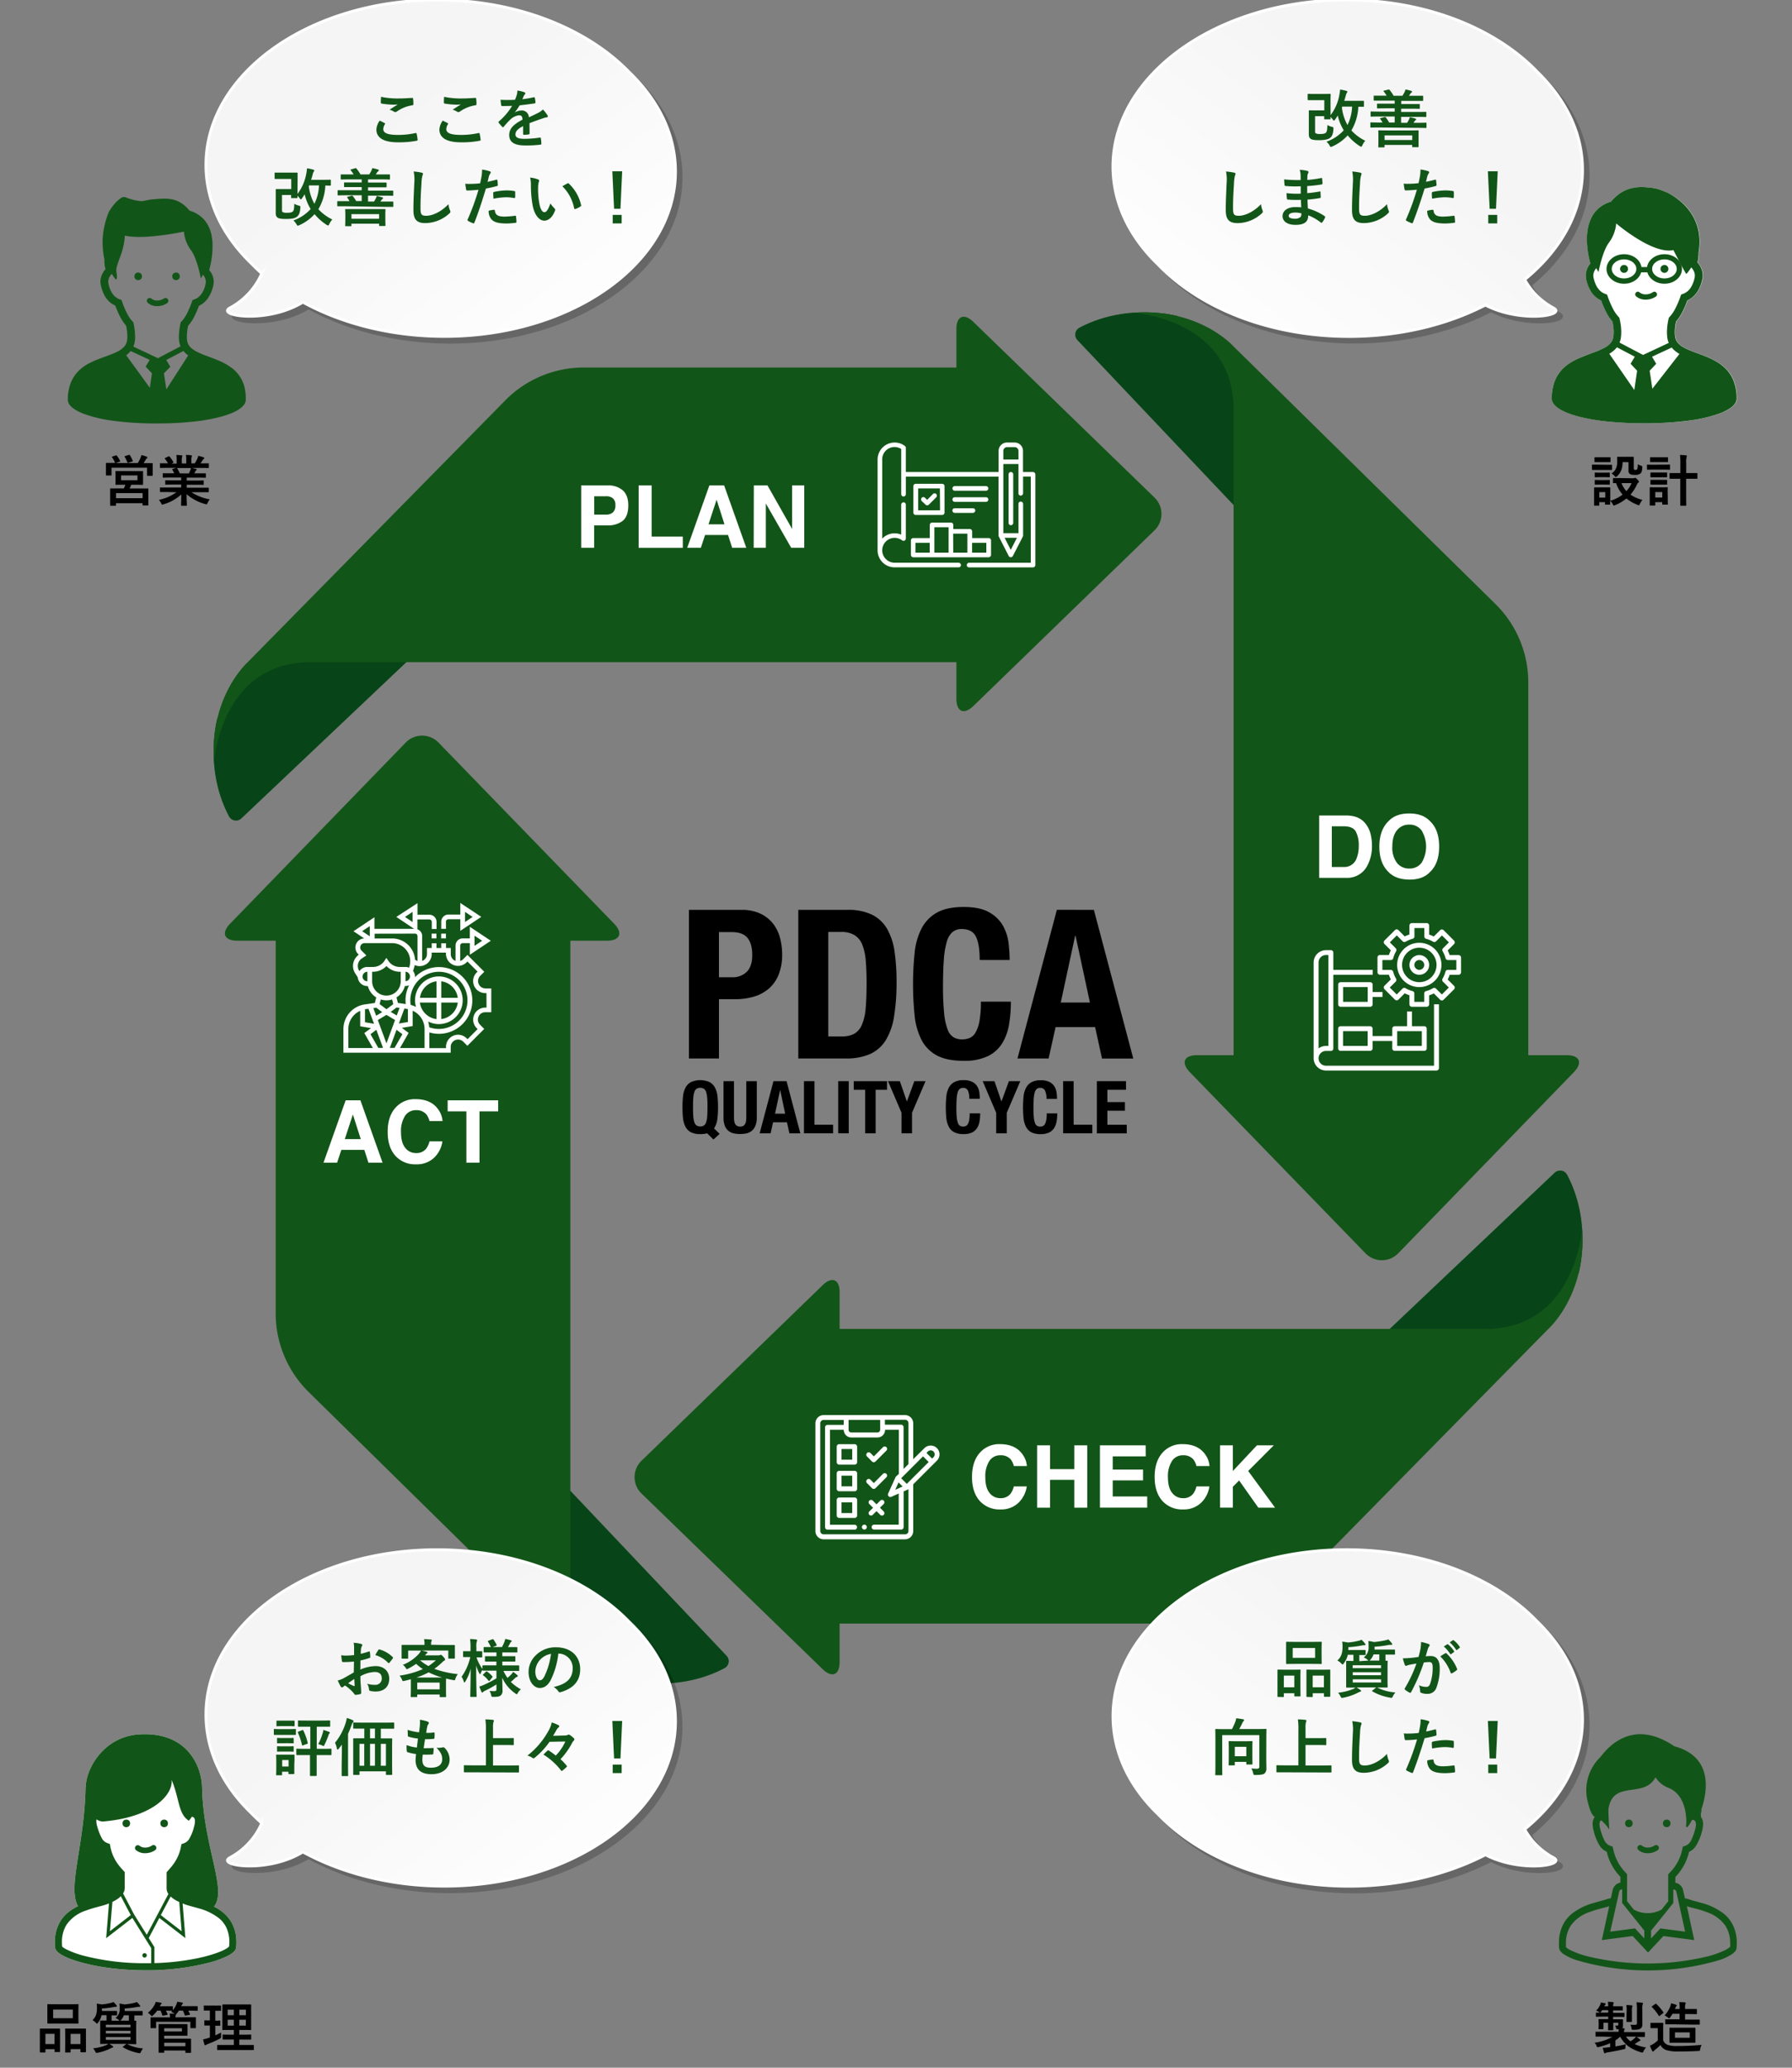
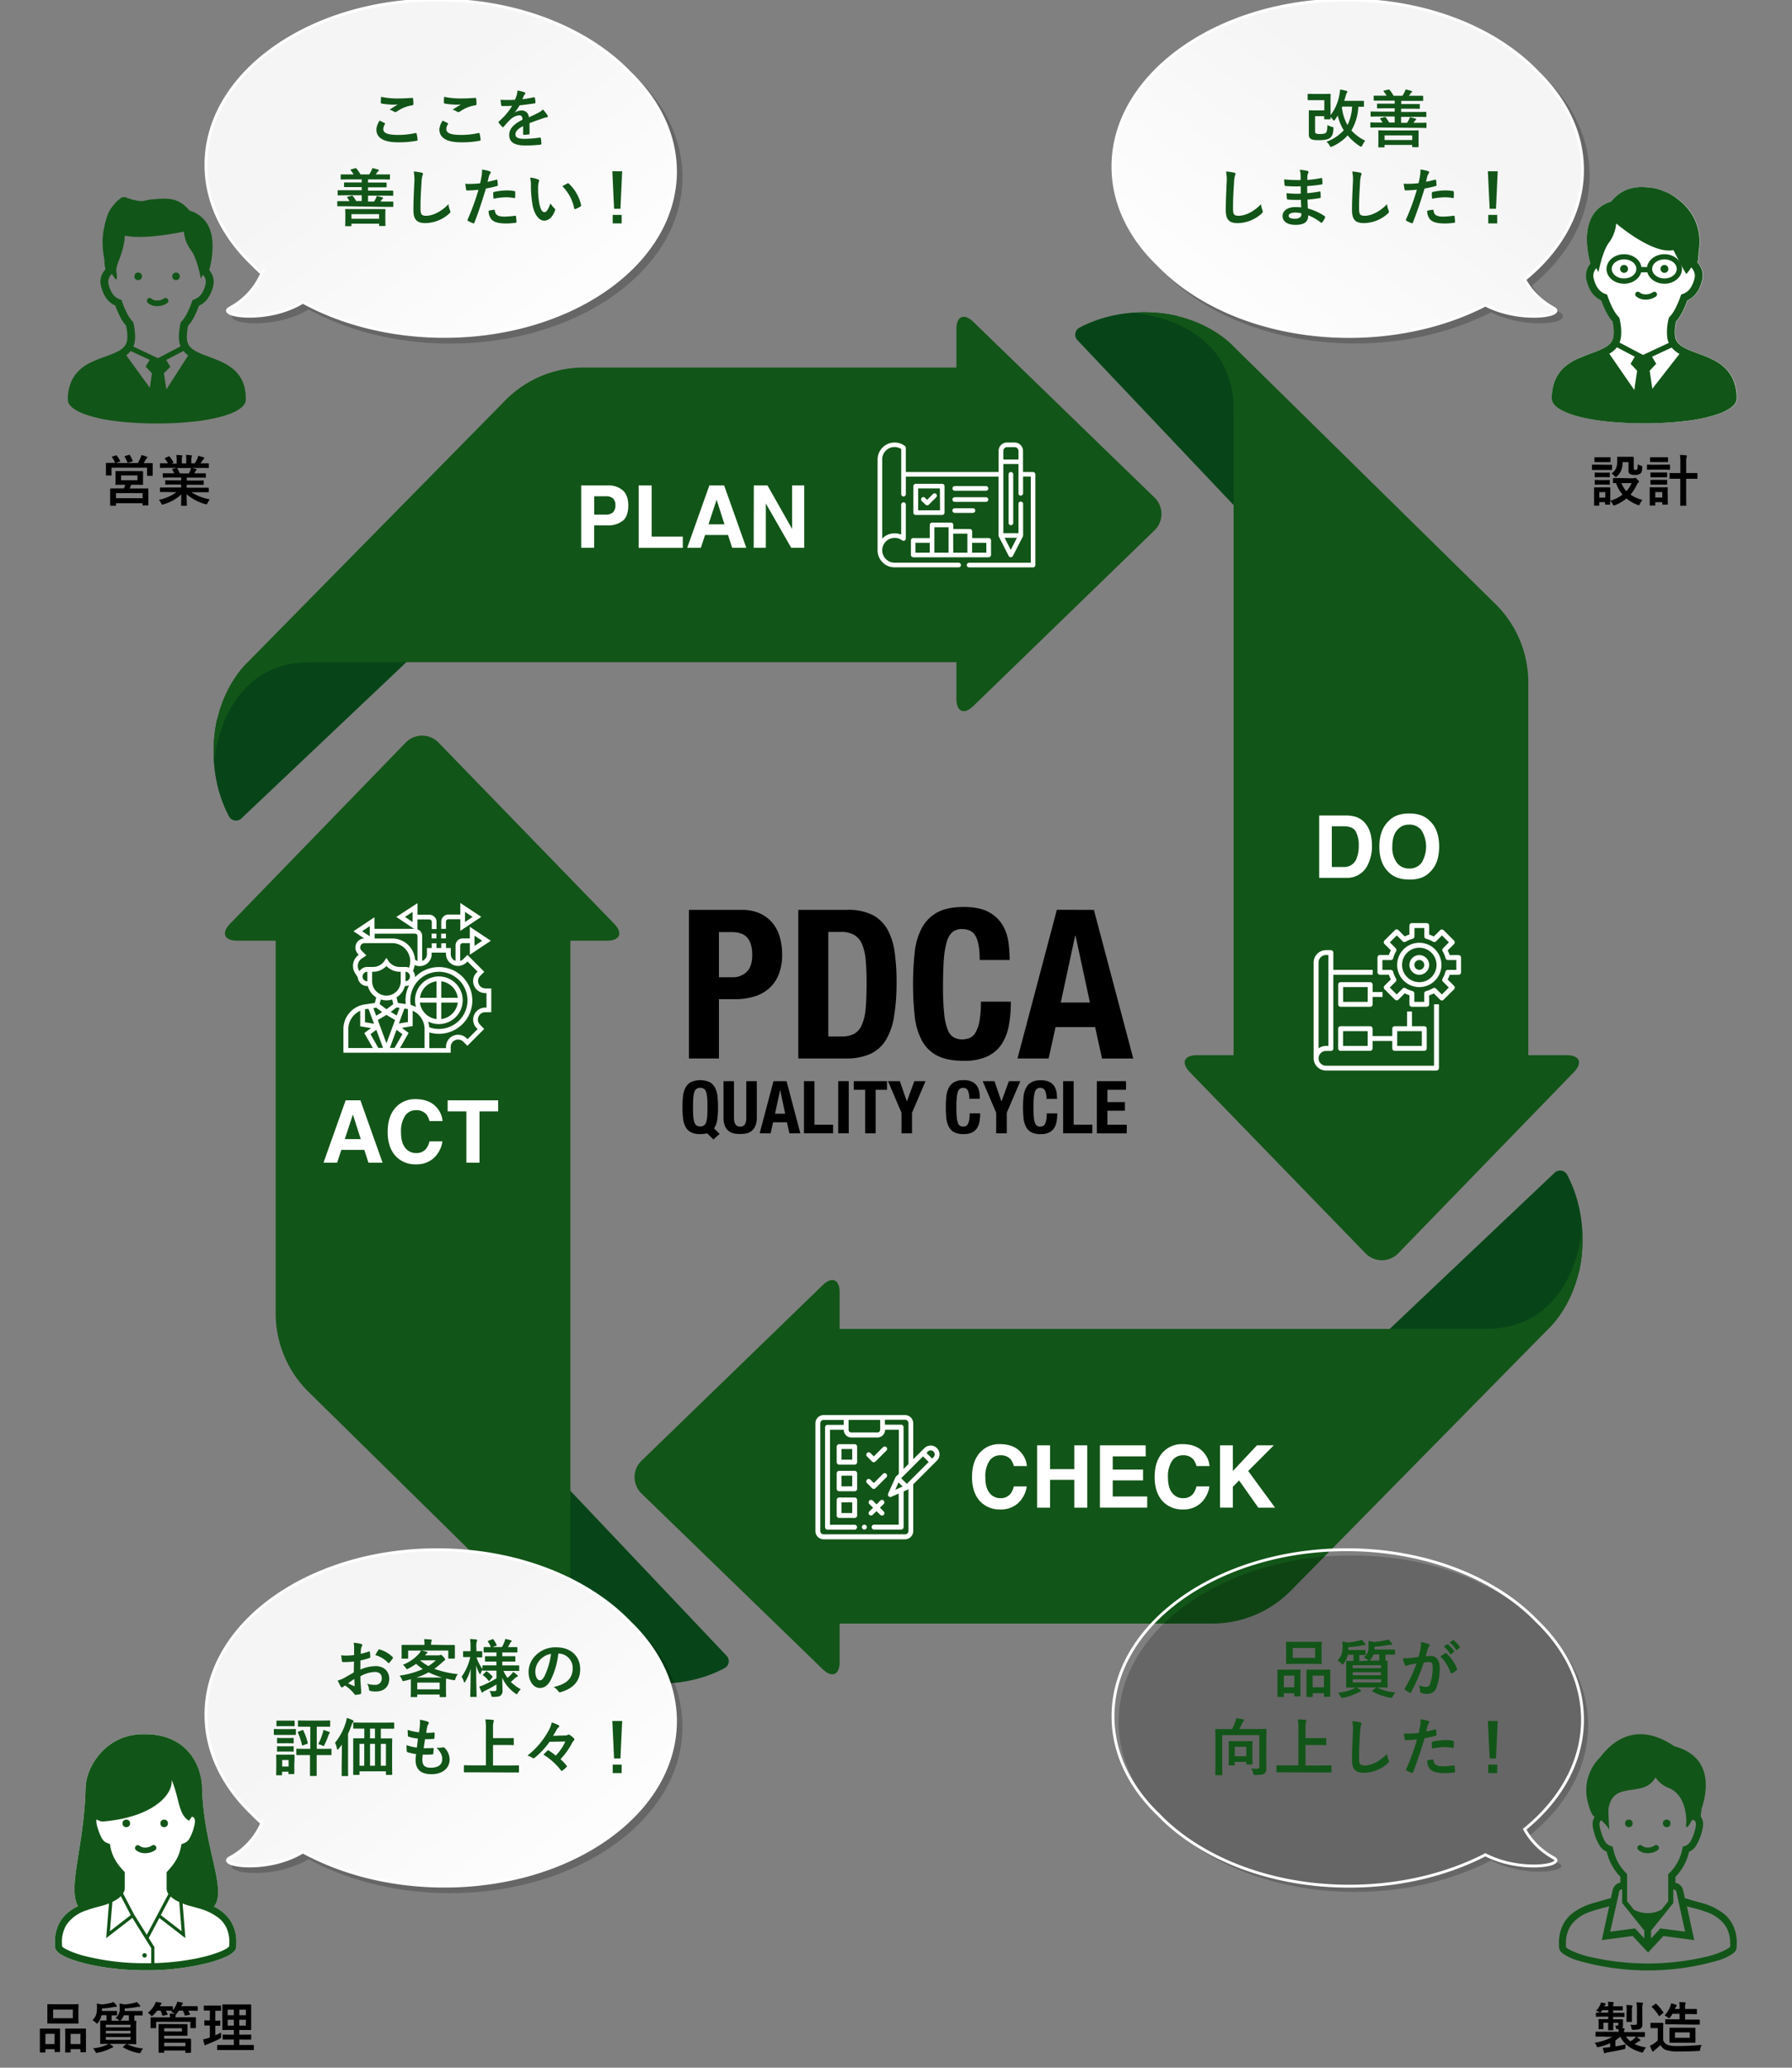
<svg xmlns="http://www.w3.org/2000/svg" xmlns:xlink="http://www.w3.org/1999/xlink" viewBox="0 0 728 840">
  <rect x="0" y="0" width="728" height="840" fill="#808080" stroke="none" />
  <defs>
    <style>.cls-1{isolation:isolate;}.cls-2{fill:#fff;}.cls-3{fill:#125518;}.cls-4{opacity:0.2;}.cls-4,.cls-9{mix-blend-mode:multiply;}.cls-5,.cls-7{fill:none;stroke-miterlimit:10;stroke-width:1.17px;}.cls-5{stroke:#000;}.cls-6{fill:url(#名称未設定グラデーション_5);}.cls-7{stroke:#fff;}.cls-8{fill:url(#名称未設定グラデーション_5-2);}.cls-9{fill:#003b18;opacity:0.6;}.cls-10{fill:url(#名称未設定グラデーション_5-3);}.cls-11{fill:url(#名称未設定グラデーション_5-4);}</style>
    <linearGradient id="名称未設定グラデーション_5" x1="153.33" y1="50.45" x2="231.57" y2="151.71" gradientUnits="userSpaceOnUse">
      <stop offset="0" stop-color="#f5f5f5" />
      <stop offset="0.08" stop-color="#f6f6f6" />
      <stop offset="1" stop-color="#fff" />
    </linearGradient>
    <linearGradient id="名称未設定グラデーション_5-2" x1="8420.04" y1="49.94" x2="8497.06" y2="149.61" gradientTransform="matrix(-1, 0, 0, 1, 8991.85, 0)" xlink:href="#名称未設定グラデーション_5" />
    <linearGradient id="名称未設定グラデーション_5-3" x1="153.33" y1="680.01" x2="231.57" y2="781.27" xlink:href="#名称未設定グラデーション_5" />
    <linearGradient id="名称未設定グラデーション_5-4" x1="8420.04" y1="679.5" x2="8497.06" y2="779.18" gradientTransform="matrix(-1, 0, 0, 1, 8991.85, 0)" xlink:href="#名称未設定グラデーション_5" />
  </defs>
  <g class="cls-1">
    <g id="レイアウト">
      <path class="cls-2" d="M631.07,156.51A14.94,14.94,0,0,1,637,148a24.21,24.21,0,0,1,4-2.29c2-1,4.15-1.7,6.08-2.42a32.22,32.22,0,0,0,5.07-2.22,8.88,8.88,0,0,0,1.35-.93,5.78,5.78,0,0,0,1.37-1.59,5.16,5.16,0,0,0,.64-2.05,16.26,16.26,0,0,0,.09-1.66,19.87,19.87,0,0,0-.52-4.26,17.85,17.85,0,0,1-2.41-3.53,38.48,38.48,0,0,1-2.17-5,9.5,9.5,0,0,1-4.16-3.68,15,15,0,0,1-1.9-4.82,7.43,7.43,0,0,1-.18-1.61,7.35,7.35,0,0,1,.7-3.11,8.29,8.29,0,0,1,1.15-1.81c-.23-.85-.52-2-.76-3.34a36.42,36.42,0,0,1-.64-6.47,23.72,23.72,0,0,1,.43-4.64,16.7,16.7,0,0,1,1.06-3.42,12.59,12.59,0,0,1,3.22-4.52,13.4,13.4,0,0,1,5.08-2.75,19.08,19.08,0,0,1,2.68-2.65A14.62,14.62,0,0,1,662,76.7a17.38,17.38,0,0,1,5-.68c.89,0,1.78,0,2.66.13s1.53.16,2.14.27a14.6,14.6,0,0,1,2.43.61c.74.26,1.45.55,2.38.92.35.14.82.35,1.38.63a23.94,23.94,0,0,1,3.59,2.23,23.19,23.19,0,0,1,6,6.52,20.62,20.62,0,0,1,2.14,4.9,22,22,0,0,1,.83,6,26.83,26.83,0,0,1-.38,4.34c0,.1,0,.21,0,.31s0,.38,0,.59-.07.61-.1.87,0,.25,0,.34a.31.31,0,0,1,0,.11v0h0v.17l-.37,1.65a8.91,8.91,0,0,1,1.36,2,7.37,7.37,0,0,1,.79,3.31,6.85,6.85,0,0,1-.18,1.61,16.71,16.71,0,0,1-1.14,3.44,10.91,10.91,0,0,1-2.56,3.53,9.22,9.22,0,0,1-2.36,1.53,38.48,38.48,0,0,1-2.17,5,18.91,18.91,0,0,1-2.4,3.53,19.87,19.87,0,0,0-.52,4.26,13.72,13.72,0,0,0,.09,1.66,5.36,5.36,0,0,0,.35,1.48,5.2,5.2,0,0,0,1.19,1.74,9.49,9.49,0,0,0,2,1.46,23.19,23.19,0,0,0,2.77,1.3c1.78.73,3.82,1.41,5.88,2.23a33,33,0,0,1,4.62,2.21,18.2,18.2,0,0,1,3.19,2.33,14.62,14.62,0,0,1,3.65,5.16,19.05,19.05,0,0,1,1.38,7.52,3.05,3.05,0,0,1-.23,1.17,4.2,4.2,0,0,1-.53,1,7.45,7.45,0,0,1-1.58,1.53,19,19,0,0,1-4.59,2.36,57,57,0,0,1-11.89,2.81A136,136,0,0,1,668,171.91a142.5,142.5,0,0,1-16.66-.89,80.07,80.07,0,0,1-9-1.58,43.51,43.51,0,0,1-5-1.52,24.34,24.34,0,0,1-2.81-1.26,13.64,13.64,0,0,1-1.62-1,7.16,7.16,0,0,1-1.72-1.65,4,4,0,0,1-.53-1,3.22,3.22,0,0,1-.21-1.11A21,21,0,0,1,631.07,156.51Z" />
      <path class="cls-3" d="M630.41,161.93a3.22,3.22,0,0,0,.21,1.11,4,4,0,0,0,.53,1,7.16,7.16,0,0,0,1.72,1.65,13.64,13.64,0,0,0,1.62,1,24.34,24.34,0,0,0,2.81,1.26,43.51,43.51,0,0,0,5,1.52,80.07,80.07,0,0,0,9,1.58,142.5,142.5,0,0,0,16.66.89,136,136,0,0,0,18.74-1.16,57,57,0,0,0,11.89-2.81,19,19,0,0,0,4.59-2.36,7.45,7.45,0,0,0,1.58-1.53,4.2,4.2,0,0,0,.53-1,3.05,3.05,0,0,0,.23-1.17,19.05,19.05,0,0,0-1.38-7.52,14.62,14.62,0,0,0-3.65-5.16,18.2,18.2,0,0,0-3.19-2.33,33,33,0,0,0-4.62-2.21c-2.06-.82-4.1-1.5-5.88-2.23a23.19,23.19,0,0,1-2.77-1.3,9.49,9.49,0,0,1-2-1.46,5.2,5.2,0,0,1-1.19-1.74,5.36,5.36,0,0,1-.35-1.48,13.72,13.72,0,0,1-.09-1.66,19.87,19.87,0,0,1,.52-4.26,18.91,18.91,0,0,0,2.4-3.53,38.48,38.48,0,0,0,2.17-5,9.22,9.22,0,0,0,2.36-1.53,10.91,10.91,0,0,0,2.56-3.53,16.71,16.71,0,0,0,1.14-3.44,6.85,6.85,0,0,0,.18-1.61,7.37,7.37,0,0,0-.79-3.31,8.91,8.91,0,0,0-1.36-2l.37-1.65v-.17h0v0a.31.31,0,0,0,0-.11c0-.09,0-.21,0-.34s.07-.57.1-.87,0-.4,0-.59,0-.21,0-.31a26.83,26.83,0,0,0,.38-4.34,22,22,0,0,0-.83-6,20.62,20.62,0,0,0-2.14-4.9,23.19,23.19,0,0,0-6-6.52A23.94,23.94,0,0,0,678,78.58c-.56-.28-1-.49-1.38-.63-.93-.37-1.64-.66-2.38-.92a14.6,14.6,0,0,0-2.43-.61c-.61-.11-1.31-.19-2.14-.27S667.89,76,667,76a17.38,17.38,0,0,0-5,.68,14.62,14.62,0,0,0-4.85,2.57,19.08,19.08,0,0,0-2.68,2.65,13.4,13.4,0,0,0-5.08,2.75,12.59,12.59,0,0,0-3.22,4.52,16.7,16.7,0,0,0-1.06,3.42,23.72,23.72,0,0,0-.43,4.64,36.42,36.42,0,0,0,.64,6.47c.24,1.34.53,2.49.76,3.34a8.29,8.29,0,0,0-1.15,1.81,7.35,7.35,0,0,0-.7,3.11,7.43,7.43,0,0,0,.18,1.61,15,15,0,0,0,1.9,4.82,9.5,9.5,0,0,0,4.16,3.68,38.48,38.48,0,0,0,2.17,5,17.85,17.85,0,0,0,2.41,3.53,19.87,19.87,0,0,1,.52,4.26,16.26,16.26,0,0,1-.09,1.66,5.16,5.16,0,0,1-.64,2.05,5.78,5.78,0,0,1-1.37,1.59,8.88,8.88,0,0,1-1.35.93,32.22,32.22,0,0,1-5.07,2.22c-1.93.72-4,1.46-6.08,2.42a24.21,24.21,0,0,0-4,2.29,14.94,14.94,0,0,0-5.91,8.51A21,21,0,0,0,630.41,161.93Zm39.77-11.33,2.66-2.82-1.71-2.86,8-3.73a9.6,9.6,0,0,0,1.51,1.48,13.07,13.07,0,0,0,1.63,1.12l-11,14.13Zm-2.69-6.41-9.52-5a.3.3,0,0,0,0-.1,8.21,8.21,0,0,0,.55-2.27,19.69,19.69,0,0,0,.11-2,24.17,24.17,0,0,0-.68-5.33l-.1-.43-.3-.31a14.76,14.76,0,0,1-2.22-3.2,38.29,38.29,0,0,1-2.22-5.19l-.24-.69-.69-.25a6.37,6.37,0,0,1-2.06-1.22,7.61,7.61,0,0,1-1.8-2.52,13.88,13.88,0,0,1-.93-2.8,4.17,4.17,0,0,1,.31-2.71,4.89,4.89,0,0,1,.79-1.22c.54.93.9,1.61.9,1.61s1.53-8.36,4.2-11.93a15.49,15.49,0,0,0,3-7.85s14.78,12.69,23.23,10.82c4.23,8.22,5,9.34,5,9.34.23.35,0,.56.72-.14a23.92,23.92,0,0,0,1.53-2.17,5.84,5.84,0,0,1,1,1.42,4.27,4.27,0,0,1,.46,1.91,4.18,4.18,0,0,1-.1.92,12.18,12.18,0,0,1-1.49,3.84,6.26,6.26,0,0,1-3.3,2.7l-.68.25-.25.69a36.4,36.4,0,0,1-2.22,5.19,14.67,14.67,0,0,1-2.22,3.19l-.3.32-.1.43a24.74,24.74,0,0,0-.67,5.33,19.59,19.59,0,0,0,.1,2,8.3,8.3,0,0,0,.64,2.48Zm-13.71-.48a12.09,12.09,0,0,0,2.45-1.88c.22-.24.44-.48.64-.74l7.27,3.82-1.72,2.87,2.66,2.82-1.14,7.83Z" />
      <path class="cls-3" d="M668.62,121.72a5.74,5.74,0,0,1-4-1.38,1.07,1.07,0,0,1,1.51-1.52,3.71,3.71,0,0,0,2.46.76,5.08,5.08,0,0,0,2.85-.85,1.09,1.09,0,0,1,1.5.2,1.07,1.07,0,0,1-.19,1.5A7.17,7.17,0,0,1,668.62,121.72Z" />
      <circle class="cls-3" cx="659.77" cy="109.24" r="1.61" />
      <circle class="cls-3" cx="676.18" cy="109.24" r="1.61" />
      <path class="cls-3" d="M659.77,115.27c-3.93,0-7.13-2.7-7.13-6s3.2-6,7.13-6,7.13,2.7,7.13,6S663.71,115.27,659.77,115.27Zm0-9.91c-2.75,0-5,1.74-5,3.88s2.23,3.89,5,3.89,5-1.74,5-3.89S662.52,105.36,659.77,105.36Z" />
      <path class="cls-3" d="M676.18,115.27c-3.93,0-7.13-2.7-7.13-6s3.2-6,7.13-6,7.13,2.7,7.13,6S680.11,115.27,676.18,115.27Zm0-9.91c-2.75,0-5,1.74-5,3.88s2.24,3.89,5,3.89,5-1.74,5-3.89S678.93,105.36,676.18,105.36Z" />
      <path class="cls-3" d="M669.9,110.63h-4.07a1.07,1.07,0,0,1,0-2.14h4.07a1.07,1.07,0,1,1,0,2.14Z" />
      <path d="M652.25,188.81c1.71,0,2.27,0,2.4,0s.25,0,.25.24v1.59c0,.25,0,.27-.25.27s-.69,0-2.4,0h-2.91c-1.7,0-2.26,0-2.37,0s-.25,0-.25-.27V189c0-.22,0-.24.25-.24s.67,0,2.37,0Zm11.2,5.49a1.17,1.17,0,0,0,.5-.09.8.8,0,0,1,.33-.11c.16,0,.43.2.85.63s.7.78.7.94a.41.41,0,0,1-.25.4,1.52,1.52,0,0,0-.54.69,16.28,16.28,0,0,1-2.66,4.17,14.75,14.75,0,0,0,4.86,2.15,7.09,7.09,0,0,0-1,1.57c-.21.43-.27.6-.45.6a2,2,0,0,1-.52-.15,16.66,16.66,0,0,1-4.54-2.6,17.32,17.32,0,0,1-4.57,2.71,1.47,1.47,0,0,1-.52.16c-.18,0-.27-.16-.47-.56a4.24,4.24,0,0,0-1.05-1.33c0,.9,0,1.19,0,1.28s0,.25-.24.25h-1.59c-.23,0-.25,0-.25-.25V204H649.7v1.17c0,.22,0,.24-.25.24h-1.59c-.24,0-.27,0-.27-.24s0-.67,0-3.39v-1.43c0-1.41,0-2,0-2.1s0-.25.27-.25.61,0,2,0h2c1.46,0,1.91,0,2.07,0s.24,0,.24.25,0,.67,0,1.72v3.47a15.27,15.27,0,0,0,5-2.51,13.92,13.92,0,0,1-2.64-4.66c-.65,0-.94,0-1,0s-.25,0-.25-.27v-1.57c0-.2,0-.22.25-.22s.79,0,2.73,0ZM652,185.74c1.46,0,1.89,0,2,0s.27,0,.27.25v1.5c0,.22,0,.24-.27.24s-.56,0-2,0h-2c-1.46,0-1.91,0-2,0s-.25,0-.25-.24V186c0-.23,0-.25.25-.25s.58,0,2,0Zm-.17,6.28c1.36,0,1.77-.05,1.88-.05s.27,0,.27.23v1.45c0,.23,0,.25-.27.25s-.52-.05-1.88-.05H650c-1.37,0-1.77.05-1.91.05s-.24,0-.24-.25V192.2c0-.21,0-.23.24-.23s.54.05,1.91.05Zm0,3c1.36,0,1.77-.05,1.88-.05s.27,0,.27.25v1.43c0,.23,0,.25-.27.25s-.52-.05-1.88-.05H650c-1.37,0-1.77.05-1.91.05s-.24,0-.24-.25v-1.43c0-.22,0-.25.24-.25s.54.05,1.91.05Zm-2.11,4.9v2.24h2.42v-2.24Zm9.45-12.21c0,2.83-.85,4.44-2.19,5.72-.25.24-.41.36-.54.36s-.29-.14-.54-.43a4.74,4.74,0,0,0-1.23-1c1.5-1,2.33-2.35,2.33-4.88,0-1-.05-1.52-.05-1.66s0-.24.27-.24.54,0,2,0h2.25c1.43,0,1.88,0,2,0s.25,0,.25.24,0,.68,0,1.82V190a1.16,1.16,0,0,0,.16.76c.11.11.27.13.63.13a.63.63,0,0,0,.6-.31,5.76,5.76,0,0,0,.23-2,6.13,6.13,0,0,0,1.32.61c.56.18.53.22.51.81-.07,1.34-.29,2-.8,2.39a3.41,3.41,0,0,1-2.29.52,3.78,3.78,0,0,1-1.9-.32,1.64,1.64,0,0,1-.61-1.54v-3.3Zm-.45,8.56a10.74,10.74,0,0,0,2,3.25,11.1,11.1,0,0,0,2.11-3.25Z" />
      <path d="M675.82,188.77c1.7,0,2.26-.05,2.39-.05s.23,0,.23.25v1.59c0,.25,0,.27-.23.27s-.69-.05-2.39-.05H671.7c-1.71,0-2.27.05-2.38.05s-.24,0-.24-.27V189c0-.22,0-.25.24-.25s.67.05,2.38.05Zm1.7,12.77c0,2.59.05,3.09.05,3.22s0,.25-.25.25h-1.77c-.22,0-.25,0-.25-.25V204h-2.84v1.13c0,.22,0,.24-.25.24h-1.75c-.24,0-.26,0-.26-.24s0-.65,0-3.37v-1.47c0-1.41,0-2,0-2.11s0-.25.26-.25.61.05,2,.05h2.76c1.43,0,1.9-.05,2.06-.05s.25,0,.25.25-.05.67-.05,1.73Zm-2.15-15.8c1.43,0,1.88,0,2,0s.27,0,.27.25v1.47c0,.23,0,.25-.27.25s-.59,0-2,0h-2.8c-1.46,0-1.9,0-2,0s-.24,0-.24-.25V186c0-.23,0-.25.24-.25s.58,0,2,0Zm-.25,6.21c1.35,0,1.75,0,1.89,0s.26,0,.26.25v1.46c0,.22,0,.24-.26.24s-.54,0-1.89,0h-2.48c-1.37,0-1.77,0-1.91,0s-.24,0-.24-.24v-1.46c0-.22,0-.25.24-.25s.54,0,1.91,0Zm0,3c1.35,0,1.75,0,1.89,0s.26,0,.26.24v1.44c0,.22,0,.24-.26.24s-.54,0-1.89,0h-2.48c-1.37,0-1.77,0-1.91,0s-.24,0-.24-.24v-1.44c0-.22,0-.24.24-.24s.54,0,1.91,0Zm-2.66,4.95v2.22h2.84v-2.22Zm10.19-11.69a20.49,20.49,0,0,0-.18-3.38c.85,0,1.73.07,2.47.15.22,0,.35.14.35.25a1.64,1.64,0,0,1-.11.45,8.69,8.69,0,0,0-.16,2.49v4h1.44c2,0,2.73,0,2.84,0s.27,0,.27.27v1.81c0,.23,0,.25-.27.25s-.8,0-2.84,0H685v6.76c0,2.53.05,3.81.05,3.92s0,.27-.22.27h-2c-.2,0-.22,0-.22-.27s0-1.39,0-3.9v-6.78H681.4c-2,0-2.74,0-2.87,0s-.27,0-.27-.25v-1.81c0-.25,0-.27.27-.27s.83,0,2.87,0h1.25Z" />
      <g class="cls-4">
        <path d="M258,31.71c-16.92-17.57-45.17-29.2-77.24-29.43C128.67,1.91,86.21,31.74,86,68.91c-.11,15.2,6.84,29.26,18.67,40.62,1.27,1.31,2.61,2.6,4,3.85a29,29,0,0,1-12.93,14c-5.8,3.19,15.19,6.55,29.63-2.34C141,133.64,160.6,138.8,181.86,139c52.1.37,94.55-29.46,94.82-66.63C276.79,57.13,269.83,43.06,258,31.71Z" />
        <path class="cls-5" d="M258,31.71c-16.92-17.57-45.17-29.2-77.24-29.43C128.67,1.91,86.21,31.74,86,68.91c-.11,15.2,6.84,29.26,18.67,40.62,1.27,1.31,2.61,2.6,4,3.85a29,29,0,0,1-12.93,14c-5.8,3.19,15.19,6.55,29.63-2.34C141,133.64,160.6,138.8,181.86,139c52.1.37,94.55-29.46,94.82-66.63C276.79,57.13,269.83,43.06,258,31.71Z" />
      </g>
      <path class="cls-6" d="M255.73,29.43C238.81,11.86,210.56.23,178.49,0c-52.1-.37-94.56,29.46-94.82,66.63-.11,15.2,6.84,29.27,18.67,40.62,1.27,1.31,2.61,2.6,4,3.85a29,29,0,0,1-12.93,14c-5.8,3.19,15.19,6.55,29.63-2.34,15.71,8.58,35.28,13.74,56.54,13.89,52.1.37,94.55-29.46,94.82-66.63C274.51,54.85,267.55,40.78,255.73,29.43Z" />
      <path class="cls-7" d="M255.73,29.43C238.81,11.86,210.56.23,178.49,0c-52.1-.37-94.56,29.46-94.82,66.63-.11,15.2,6.84,29.27,18.67,40.62,1.27,1.31,2.61,2.6,4,3.85a29,29,0,0,1-12.93,14c-5.8,3.19,15.19,6.55,29.63-2.34,15.71,8.58,35.28,13.74,56.54,13.89,52.1.37,94.55-29.46,94.82-66.63C274.51,54.85,267.55,40.78,255.73,29.43Z" />
      <g class="cls-4">
        <path d="M633.38,127.4a29,29,0,0,1-11.71-11.55c14.73-12,23.63-27.72,23.5-44.88-.1-14.82-6.91-28.46-18.36-39.49-17.07-17.83-45.9-29.43-78.51-29.2-52.11.38-94.13,30.82-93.86,68,.1,14.81,6.91,28.45,18.36,39.49,17.07,17.82,45.9,29.42,78.51,29.19,20.31-.15,39.09-4.86,54.43-12.76C620,133.65,638.92,130.44,633.38,127.4Z" />
        <path class="cls-5" d="M633.38,127.4a29,29,0,0,1-11.71-11.55c14.73-12,23.63-27.72,23.5-44.88-.1-14.82-6.91-28.46-18.36-39.49-17.07-17.83-45.9-29.43-78.51-29.2-52.11.38-94.13,30.82-93.86,68,.1,14.81,6.91,28.45,18.36,39.49,17.07,17.82,45.9,29.42,78.51,29.19,20.31-.15,39.09-4.86,54.43-12.76C620,133.65,638.92,130.44,633.38,127.4Z" />
      </g>
      <path class="cls-8" d="M631.1,125.12a29,29,0,0,1-11.71-11.55c14.73-12,23.63-27.72,23.5-44.88-.1-14.82-6.91-28.46-18.35-39.49C607.46,11.37,578.63-.23,546,0c-52.11.38-94.13,30.82-93.86,68,.1,14.81,6.91,28.45,18.36,39.49,17.07,17.82,45.9,29.42,78.51,29.19,20.31-.15,39.09-4.86,54.43-12.76C617.74,131.37,636.64,128.16,631.1,125.12Z" />
      <path class="cls-7" d="M631.1,125.12a29,29,0,0,1-11.71-11.55c14.73-12,23.63-27.72,23.5-44.88-.1-14.82-6.91-28.46-18.35-39.49C607.46,11.37,578.63-.23,546,0c-52.11.38-94.13,30.82-93.86,68,.1,14.81,6.91,28.45,18.36,39.49,17.07,17.82,45.9,29.42,78.51,29.19,20.31-.15,39.09-4.86,54.43-12.76C617.74,131.37,636.64,128.16,631.1,125.12Z" />
      <path class="cls-3" d="M156.24,50c.23.13.26.25.13.46a4.14,4.14,0,0,0-.67,1.94c0,1.62,1.67,2.41,6.07,2.41a32.68,32.68,0,0,0,6.94-.74c.36-.08.49,0,.54.23a20.89,20.89,0,0,1,.41,2.51c0,.23-.13.33-.44.38a38.22,38.22,0,0,1-7.63.62c-5.73,0-8.68-1.85-8.68-5.18A6.78,6.78,0,0,1,154.27,49ZM162,40c1.87,0,3.79-.13,5.43-.23.25,0,.35.08.38.28a16.34,16.34,0,0,1,.13,2.18c0,.36-.13.51-.44.54a14.8,14.8,0,0,0-6.27,2.53,1.07,1.07,0,0,1-.64.23,1.1,1.1,0,0,1-.54-.15,5.82,5.82,0,0,0-1.79-.82c1.33-.87,2.46-1.59,3.35-2.13a16.83,16.83,0,0,1-2.1.08,32.92,32.92,0,0,1-4.48-.43c-.23-.06-.33-.16-.33-.47,0-.61.05-1.35.1-2.28A31.82,31.82,0,0,0,162,40Z" />
      <path class="cls-3" d="M181.84,50c.23.13.26.25.13.46a4.14,4.14,0,0,0-.67,1.94c0,1.62,1.67,2.41,6.07,2.41a32.68,32.68,0,0,0,6.94-.74c.36-.08.49,0,.54.23a23.1,23.1,0,0,1,.41,2.51c0,.23-.13.33-.44.38a38.22,38.22,0,0,1-7.63.62c-5.73,0-8.68-1.85-8.68-5.18A6.78,6.78,0,0,1,179.87,49Zm5.79-10c1.87,0,3.79-.13,5.42-.23.26,0,.36.08.39.28a16.34,16.34,0,0,1,.13,2.18c0,.36-.13.51-.44.54a14.8,14.8,0,0,0-6.27,2.53,1.07,1.07,0,0,1-.64.23,1.1,1.1,0,0,1-.54-.15,5.82,5.82,0,0,0-1.79-.82c1.33-.87,2.46-1.59,3.35-2.13a16.83,16.83,0,0,1-2.1.08,32.92,32.92,0,0,1-4.48-.43c-.23-.06-.33-.16-.33-.47,0-.61,0-1.35.1-2.28A31.82,31.82,0,0,0,187.63,40Z" />
      <path class="cls-3" d="M215.15,54.17c0,.28-.16.41-.49.46a14,14,0,0,1-1.82.13c-.23,0-.33-.15-.33-.41,0-.92,0-2.2,0-3.12-2.28,1.17-3.1,2.17-3.1,3.4,0,1.08.87,1.77,3.56,1.77a44,44,0,0,0,6.37-.51c.23,0,.33,0,.36.28a11.25,11.25,0,0,1,.23,2.1c0,.31-.08.48-.28.48a44.27,44.27,0,0,1-6.35.34c-4.2,0-6.43-1.26-6.43-4.23,0-2.46,1.54-4.25,5.4-6.24-.07-1.31-.38-1.82-1.53-1.77a6.2,6.2,0,0,0-3.54,1.84,36.14,36.14,0,0,0-2.56,2.79c-.12.16-.2.23-.3.23a.45.45,0,0,1-.28-.18,11.32,11.32,0,0,1-1.46-1.69.39.39,0,0,1-.11-.23c0-.1.06-.18.18-.28A26,26,0,0,0,208.05,43c-1.2.05-2.58.08-4.09.08-.23,0-.31-.13-.36-.41s-.18-1.36-.26-2.13a55.1,55.1,0,0,0,5.89,0,21.26,21.26,0,0,0,.77-2.2,6.36,6.36,0,0,0,.18-1.56,16,16,0,0,1,2.92.71.48.48,0,0,1,.31.44.52.52,0,0,1-.18.38,1.94,1.94,0,0,0-.44.62c-.15.35-.28.69-.59,1.38a40.87,40.87,0,0,0,4.66-.8c.28,0,.36,0,.41.26a8.73,8.73,0,0,1,.26,1.84c0,.26-.08.36-.44.41-1.92.29-4.12.57-6,.77a25.34,25.34,0,0,1-1.92,2.84l0,.06a5.09,5.09,0,0,1,2.56-.8,2.83,2.83,0,0,1,3.12,2.77c1-.46,2.46-1.13,3.76-1.8a7.38,7.38,0,0,0,1.95-1.38,14.94,14.94,0,0,1,1.79,2.26,1,1,0,0,1,.21.56c0,.2-.13.31-.39.36a7.72,7.72,0,0,0-1.56.38c-1.66.59-3.33,1.15-5.5,2Z" />
-       <path class="cls-3" d="M120.86,78.77a19,19,0,0,0,3.56-8.17,18.19,18.19,0,0,0,.31-2.22,17.28,17.28,0,0,1,2.43.51c.33.07.51.2.51.36a.6.6,0,0,1-.18.41A3.9,3.9,0,0,0,127,71c-.21.69-.39,1.38-.62,2.05h4.33c2.41,0,3.23-.05,3.4-.05s.29,0,.29.28v1.84c0,.26,0,.29-.29.29s-.66,0-1.94-.05A20.79,20.79,0,0,1,129.34,85,19.18,19.18,0,0,0,135,89.17,7.13,7.13,0,0,0,133.79,91c-.2.41-.3.59-.51.59a1.24,1.24,0,0,1-.61-.26A21.37,21.37,0,0,1,127.8,87a18.52,18.52,0,0,1-6.2,4.48,2.25,2.25,0,0,1-.64.2c-.17,0-.25-.13-.43-.43a6.38,6.38,0,0,0-1.33-1.69,17.07,17.07,0,0,0,7-4.64,19.82,19.82,0,0,1-2.43-6c-.34.56-.69,1.1-1.08,1.64-.23.31-.36.44-.48.44s-.26-.16-.49-.49a7.7,7.7,0,0,0-.87-1c0,.38,0,.61,0,.69,0,.25,0,.28-.3.28h-2c-.26,0-.28,0-.28-.28v-1h-3.71V85c0,.59,0,1,.23,1.13a3.26,3.26,0,0,0,1.71.31c1.36,0,2.13-.15,2.51-.59s.49-1.13.56-3.07a6.09,6.09,0,0,0,1.69.71c.8.23.82.23.75,1-.13,1.9-.52,2.79-1.26,3.46-.89.79-2.38,1-4.66,1-1.64,0-2.89-.13-3.43-.64s-.64-.92-.64-2V79.82c0-1.69,0-2.56,0-2.71s0-.31.31-.31.84,0,2.3,0h3.69V72.7h-3.84c-1.9,0-2.51,0-2.64,0s-.28,0-.28-.3v-2c0-.25,0-.28.28-.28s.74,0,2.64,0h3.4c1.92,0,2.56,0,2.72,0s.3,0,.3.28,0,.85,0,2.56Zm4.71-3.45c0,.12-.07.25-.12.35a19.32,19.32,0,0,0,2.27,7.12,18.33,18.33,0,0,0,1.87-7.47Z" />
      <path class="cls-3" d="M140.52,83.79c-2.28,0-3.07,0-3.22,0s-.29,0-.29-.28V82c0-.25,0-.28.29-.28s.94,0,3.22,0H142a15.81,15.81,0,0,0-.9-1.41c-.18-.2-.13-.3.18-.38l1.46-.38c.36-.11.41-.08.59.12a12.73,12.73,0,0,1,1.35,2h2.26V79.33h-6.28c-2.27,0-3.07.06-3.22.06s-.28,0-.28-.31V77.57c0-.26,0-.28.28-.28s.95,0,3.22,0h6.28V76h-3.36c-2.51,0-3.38,0-3.53,0s-.28,0-.28-.28V74.39c0-.25,0-.28.28-.28s1,0,3.53,0h3.36V72.88h-4.82c-2.45,0-3.27.05-3.43.05s-.28,0-.28-.28V71.14c0-.25,0-.28.28-.28s1,0,3.43,0h1.54a14.32,14.32,0,0,0-1.15-1.66c-.18-.23-.21-.29.15-.39l1.64-.46c.28-.07.33-.07.49.1a14.93,14.93,0,0,1,1.66,2.41H150c.28-.43.53-.9.81-1.41a6.13,6.13,0,0,0,.44-1.15,16,16,0,0,1,2.36.59c.18,0,.28.15.28.31a.44.44,0,0,1-.23.36,1.92,1.92,0,0,0-.49.53,5.38,5.38,0,0,1-.54.77h2.08c2.45,0,3.27,0,3.43,0s.28,0,.28.28v1.51c0,.26,0,.28-.28.28s-1-.05-3.43-.05h-5.2v1.28h3.74c2.51,0,3.38,0,3.53,0s.28,0,.28.28v1.39c0,.25,0,.28-.28.28s-1,0-3.53,0h-3.74v1.33h6.71c2.3,0,3.07,0,3.22,0s.31,0,.31.28v1.51c0,.28,0,.31-.31.31s-.92-.06-3.22-.06h-6.71v2.41h2.43a8.88,8.88,0,0,0,.62-1.07,5,5,0,0,0,.48-1.21,15.65,15.65,0,0,1,2.31.59.36.36,0,0,1,.28.31.42.42,0,0,1-.26.33,1.92,1.92,0,0,0-.48.54l-.34.51h1.72c2.28,0,3,0,3.2,0s.31,0,.31.28v1.59c0,.26,0,.28-.31.28s-.92,0-3.2,0Zm0,8.09c-.26,0-.29,0-.29-.28s.06-.61.06-3.28v-1.2c0-1.18-.06-1.72-.06-1.9s0-.28.29-.28,1.05,0,3.55,0h8.69c2.48,0,3.37,0,3.53,0s.31,0,.31.28-.06.72-.06,1.62V88.3c0,2.58.06,3.09.06,3.22s0,.28-.31.28h-2c-.26,0-.28,0-.28-.28v-.64H142.77v.72c0,.26,0,.28-.3.28Zm2.27-3H154V87H142.77Z" />
      <path class="cls-3" d="M171.22,70.12c.43.1.61.23.61.48a2.53,2.53,0,0,1-.25.85,14.49,14.49,0,0,0-.36,3.12c-.26,4-.39,6.56-.39,9.91,0,2.59.31,3.18,2.36,3.18,2.28,0,5.84-1.39,9-4.71a8.73,8.73,0,0,0,.59,2.43,1.61,1.61,0,0,1,.2.61c0,.23-.1.44-.51.8a14.63,14.63,0,0,1-9.7,3.84c-3.28,0-4.82-1.31-4.82-5.23,0-4.3.23-8,.36-11.06a17.17,17.17,0,0,0-.25-4.68A26.27,26.27,0,0,1,171.22,70.12Z" />
      <path class="cls-3" d="M201.66,73c.28-.08.38.05.41.25.07.56.15,1.31.17,1.84,0,.34-.05.41-.38.49a38.6,38.6,0,0,1-4.45,1c-1.75,5.69-3,9.61-4.69,13.86-.13.35-.28.33-.56.25s-1.51-.64-2-.94a.43.43,0,0,1-.21-.52,95,95,0,0,0,4.43-12.13c-1.48.15-3.27.28-4.48.28-.38,0-.48-.08-.54-.41-.1-.54-.23-1.41-.35-2.33a12.82,12.82,0,0,0,1.89.07,34.47,34.47,0,0,0,4.15-.25c.25-1,.46-2.15.64-3.2a18.12,18.12,0,0,0,.15-2.36,15.4,15.4,0,0,1,3.23.72.44.44,0,0,1,.28.41.61.61,0,0,1-.13.41,5.22,5.22,0,0,0-.54,1c-.25.92-.43,1.8-.61,2.44C199,73.68,200.4,73.34,201.66,73Zm-1,12.23c.25,0,.36.11.38.36C201.25,87.45,202.5,88,205,88a37.75,37.75,0,0,0,4.3-.36c.2,0,.28,0,.31.23a16.5,16.5,0,0,1,.2,2.23c0,.31,0,.38-.41.41a29.89,29.89,0,0,1-3.48.28c-3.35,0-5.09-.46-6.25-1.66a5,5,0,0,1-1.15-3.51A12.51,12.51,0,0,1,200.66,85.22Zm-.28-6.78c0-.36.07-.44.46-.51a26.06,26.06,0,0,1,5-.59,18.93,18.93,0,0,1,3,.25c.36.06.44.08.44.39a19.77,19.77,0,0,1,0,2c0,.43-.13.53-.49.46a17.14,17.14,0,0,0-3.18-.31,28.55,28.55,0,0,0-5.14.59C200.43,79.87,200.38,79,200.38,78.44Z" />
      <path class="cls-3" d="M218.63,72.91c.23.1.41.28.41.46a2.28,2.28,0,0,1-.21.72,11.55,11.55,0,0,0-.23,2.51,32.15,32.15,0,0,0,.46,5.83c.36,2,1,3.77,2.1,3.77.82,0,1.46-.9,2.46-3.56a10,10,0,0,0,1.64,2,.78.78,0,0,1,.18,1c-1,2.61-2.56,4-4.36,4-2,0-4.09-2.35-4.78-6.68a46.42,46.42,0,0,1-.62-7.45,14.1,14.1,0,0,0-.3-3.36A11.17,11.17,0,0,1,218.63,72.91Zm11.88,1.61a.73.73,0,0,1,.28-.1.39.39,0,0,1,.28.15,17,17,0,0,1,5,8.76c.08.33-.08.43-.28.56a8.64,8.64,0,0,1-2,1c-.31.1-.49,0-.54-.29a17.17,17.17,0,0,0-4.79-8.93C229.46,75.08,230.1,74.73,230.51,74.52Z" />
      <path class="cls-3" d="M252.06,84.81h-2.59l-.71-15.23h4Zm.49,2.49v3.45h-3.64V87.3Z" />
      <path class="cls-3" d="M540.55,46.77a19,19,0,0,0,3.56-8.17,18.19,18.19,0,0,0,.31-2.22,17,17,0,0,1,2.43.51c.34.07.51.2.51.36a.63.63,0,0,1-.17.41,3.88,3.88,0,0,0-.49,1.3c-.21.69-.39,1.38-.62,2h4.33c2.41,0,3.23,0,3.41,0s.28,0,.28.28v1.84c0,.26,0,.29-.28.29s-.67,0-2,0A20.79,20.79,0,0,1,549,53a19.18,19.18,0,0,0,5.63,4.18A7.13,7.13,0,0,0,553.48,59c-.2.41-.3.59-.51.59a1.24,1.24,0,0,1-.61-.26A21.37,21.37,0,0,1,547.49,55a18.58,18.58,0,0,1-6.19,4.48,2.45,2.45,0,0,1-.64.2c-.18,0-.26-.13-.44-.43a6,6,0,0,0-1.33-1.69,17.07,17.07,0,0,0,7-4.64,19.82,19.82,0,0,1-2.43-6c-.33.56-.69,1.1-1.08,1.64-.23.31-.36.44-.48.44s-.26-.16-.49-.49a7.7,7.7,0,0,0-.87-1c0,.38,0,.61,0,.69,0,.25,0,.28-.3.28h-2c-.26,0-.28,0-.28-.28v-1h-3.71V53c0,.59,0,1,.23,1.13a3.26,3.26,0,0,0,1.71.31c1.36,0,2.13-.15,2.51-.59s.49-1.13.56-3.07a6.09,6.09,0,0,0,1.69.71c.8.23.82.23.75,1-.13,1.9-.51,2.79-1.26,3.46s-2.38,1-4.66,1c-1.64,0-2.89-.13-3.43-.64s-.64-.92-.64-2V47.82c0-1.69,0-2.56,0-2.71s0-.31.31-.31.84.05,2.3.05H538V40.7h-3.84c-1.9,0-2.51,0-2.64,0s-.28,0-.28-.3v-2c0-.25,0-.28.28-.28s.74.05,2.64.05h3.4c1.92,0,2.56-.05,2.72-.05s.3,0,.3.28-.05.85-.05,2.56Zm4.71-3.45c0,.12-.07.25-.12.35a19.13,19.13,0,0,0,2.28,7.12,18.66,18.66,0,0,0,1.87-7.47Z" />
      <path class="cls-3" d="M560.21,51.79c-2.28,0-3.07.05-3.22.05s-.28,0-.28-.28V50c0-.25,0-.28.28-.28s.94.05,3.22.05h1.44a15.81,15.81,0,0,0-.9-1.41c-.18-.2-.13-.3.18-.38l1.46-.38c.36-.11.41-.08.59.12a12.73,12.73,0,0,1,1.35,2.05h2.26V47.33h-6.27c-2.28,0-3.08.06-3.23.06s-.28,0-.28-.31V45.57c0-.26,0-.28.28-.28s.95.05,3.23.05h6.27V44h-3.36c-2.5,0-3.38.05-3.53.05s-.28,0-.28-.28V42.39c0-.25,0-.28.28-.28s1,0,3.53,0h3.36V40.88h-4.81c-2.46,0-3.28,0-3.44,0s-.28,0-.28-.28V39.14c0-.25,0-.28.28-.28s1,0,3.44,0h1.53a14.32,14.32,0,0,0-1.15-1.66c-.18-.23-.21-.29.15-.39L564,36.4c.28-.07.33-.07.49.1a14.93,14.93,0,0,1,1.66,2.41h3.59c.28-.43.53-.9.82-1.41a6.14,6.14,0,0,0,.43-1.15,15.66,15.66,0,0,1,2.36.59c.18.05.28.15.28.31a.44.44,0,0,1-.23.36,1.92,1.92,0,0,0-.49.53,5.38,5.38,0,0,1-.54.77h2.08c2.46,0,3.27,0,3.43,0s.28,0,.28.28v1.51c0,.26,0,.28-.28.28s-1,0-3.43,0h-5.2v1.28h3.74c2.51,0,3.38,0,3.53,0s.28,0,.28.28v1.39c0,.25,0,.28-.28.28s-1-.05-3.53-.05H569.2v1.33h6.71c2.3,0,3.07-.05,3.22-.05s.31,0,.31.28v1.51c0,.28,0,.31-.31.31s-.92-.06-3.22-.06H569.2v2.41h2.43a8.88,8.88,0,0,0,.62-1.07,4.63,4.63,0,0,0,.48-1.21,15.65,15.65,0,0,1,2.31.59.36.36,0,0,1,.28.31.42.42,0,0,1-.26.33,2.09,2.09,0,0,0-.48.54l-.34.51H576c2.28,0,3-.05,3.2-.05s.31,0,.31.28v1.59c0,.26,0,.28-.31.28s-.92-.05-3.2-.05Zm0,8.09c-.26,0-.28,0-.28-.28s.05-.61.05-3.28v-1.2c0-1.18-.05-1.72-.05-1.9s0-.28.28-.28,1,.05,3.56.05h8.68c2.48,0,3.38-.05,3.53-.05s.31,0,.31.28,0,.72,0,1.62V56.3c0,2.58,0,3.09,0,3.22s0,.28-.31.28h-2c-.26,0-.28,0-.28-.28v-.64H562.47v.72c0,.26,0,.28-.31.28Zm2.28-3h11.24V55H562.47Z" />
      <path class="cls-3" d="M501.31,70.12c.43.1.61.23.61.48a2.53,2.53,0,0,1-.25.85,15.26,15.26,0,0,0-.36,3.12c-.26,4-.39,6.56-.39,9.91,0,2.59.31,3.18,2.36,3.18,2.28,0,5.84-1.39,9-4.71a8.73,8.73,0,0,0,.59,2.43A1.67,1.67,0,0,1,513,86c0,.23-.11.44-.52.8a14.63,14.63,0,0,1-9.7,3.84c-3.28,0-4.81-1.31-4.81-5.23,0-4.3.23-8,.35-11.06a16.79,16.79,0,0,0-.25-4.68A26,26,0,0,1,501.31,70.12Z" />
      <path class="cls-3" d="M528.5,81.18a46.53,46.53,0,0,1-5.28-.1c-.28,0-.38-.11-.41-.44a15.65,15.65,0,0,1-.15-2.18,34.57,34.57,0,0,0,5.76.21c0-1,0-2,0-3a42.5,42.5,0,0,1-6.12-.12c-.28,0-.41-.11-.44-.36-.07-.64-.13-1.26-.18-2.31a57.73,57.73,0,0,0,6.71.26c0-1,0-1.61-.05-2.48A7.12,7.12,0,0,0,528,69a15.1,15.1,0,0,1,3.23.46.52.52,0,0,1,.28.77,3.16,3.16,0,0,0-.38,1.23c0,.51,0,.87-.05,1.64a42.58,42.58,0,0,0,5.6-.77c.31-.08.41,0,.44.31a14.08,14.08,0,0,1,.13,1.87c0,.33-.08.38-.28.41a53.48,53.48,0,0,1-5.92.66c0,1,0,2,0,2.89a49.6,49.6,0,0,0,5-.66c.31-.08.39,0,.41.2,0,.49.08,1.33.08,2.1,0,.26-.1.34-.38.36a48.42,48.42,0,0,1-5,.62c.05,1.17.1,2.43.18,3.61a22.76,22.76,0,0,1,6.78,3.09c.26.23.26.31.18.62a7.63,7.63,0,0,1-1.13,1.89.36.36,0,0,1-.33.21.41.41,0,0,1-.28-.13,20.52,20.52,0,0,0-5.09-2.92c0,2.77-1.69,3.89-5.2,3.89-3.33,0-5.23-1.46-5.23-3.58s2-3.64,5.13-3.64a23,23,0,0,1,2.45.11C528.57,83.1,528.52,82.05,528.5,81.18Zm-2.21,5.17c-1.87,0-2.76.54-2.76,1.36,0,.66.77,1.15,2.53,1.15a3.16,3.16,0,0,0,2.33-.77,2.4,2.4,0,0,0,.28-1.43A11,11,0,0,0,526.29,86.35Z" />
      <path class="cls-3" d="M552.51,70.12c.43.1.61.23.61.48a2.53,2.53,0,0,1-.25.85,15.26,15.26,0,0,0-.36,3.12c-.26,4-.39,6.56-.39,9.91,0,2.59.31,3.18,2.36,3.18,2.28,0,5.84-1.39,9-4.71a8.73,8.73,0,0,0,.59,2.43,1.61,1.61,0,0,1,.2.61c0,.23-.1.44-.51.8a14.63,14.63,0,0,1-9.7,3.84c-3.28,0-4.81-1.31-4.81-5.23,0-4.3.23-8,.35-11.06a17.17,17.17,0,0,0-.25-4.68A26.27,26.27,0,0,1,552.51,70.12Z" />
      <path class="cls-3" d="M583,73c.28-.08.38.05.41.25.07.56.15,1.31.18,1.84,0,.34-.06.41-.39.49a38.6,38.6,0,0,1-4.45,1C577,82.23,575.65,86.15,574,90.4c-.13.35-.28.33-.56.25s-1.51-.64-2.05-.94a.43.43,0,0,1-.21-.52,95,95,0,0,0,4.43-12.13c-1.48.15-3.27.28-4.48.28-.38,0-.48-.08-.53-.41-.11-.54-.23-1.41-.36-2.33a12.82,12.82,0,0,0,1.89.07,34.47,34.47,0,0,0,4.15-.25c.25-1,.46-2.15.64-3.2a18.12,18.12,0,0,0,.15-2.36,15.4,15.4,0,0,1,3.23.72.44.44,0,0,1,.28.41.61.61,0,0,1-.13.41,5.22,5.22,0,0,0-.54,1c-.25.92-.43,1.8-.61,2.44C580.31,73.68,581.69,73.34,583,73Zm-1,12.23c.25,0,.36.11.38.36.21,1.87,1.46,2.41,3.92,2.41a37.75,37.75,0,0,0,4.3-.36c.21,0,.28,0,.31.23a16.5,16.5,0,0,1,.2,2.23c0,.31,0,.38-.41.41a29.89,29.89,0,0,1-3.48.28c-3.35,0-5.09-.46-6.25-1.66a5,5,0,0,1-1.15-3.51A12.84,12.84,0,0,1,582,85.22Zm-.28-6.78c0-.36.07-.44.46-.51a26.06,26.06,0,0,1,5-.59,19.17,19.17,0,0,1,3,.25c.35.06.43.08.43.39a19.77,19.77,0,0,1,0,2c0,.43-.13.53-.49.46a17,17,0,0,0-3.17-.31,28.55,28.55,0,0,0-5.15.59C581.72,79.87,581.67,79,581.67,78.44Z" />
      <path class="cls-3" d="M607.75,84.81h-2.58l-.72-15.23h4Zm.49,2.49v3.45H604.6V87.3Z" />
      <path d="M47,185.05c.29-.11.36-.07.49.09a11.72,11.72,0,0,1,1.3,2.11c.11.2.11.22-.2.33L47,188.1H56A18.81,18.81,0,0,0,57.09,186a7.43,7.43,0,0,0,.36-1.12,14.45,14.45,0,0,1,2.13.65c.2.08.29.15.29.29a.44.44,0,0,1-.2.38,1.55,1.55,0,0,0-.47.53c-.32.52-.56,1-.85,1.42h.44c2.07,0,2.8,0,3,0s.25,0,.25.25,0,.56,0,1.18v1c0,2,0,2.33,0,2.46s0,.25-.25.25H60c-.22,0-.25,0-.25-.25V190H45.31v2.89c0,.25,0,.27-.25.27H43.27c-.22,0-.24,0-.24-.27s0-.49,0-2.46v-.81c0-.78,0-1.19,0-1.34s0-.25.24-.25.9,0,3,0h.51a.63.63,0,0,1-.11-.18,10.26,10.26,0,0,0-1.14-2.06c-.13-.21-.11-.25.16-.34Zm8,6.34c2,0,2.73,0,2.89,0s.22,0,.22.27,0,.5,0,1.53v2c0,1,0,1.41,0,1.54s0,.25-.22.25-.88-.05-2.89-.05h-1.7c-.21.56-.43,1.06-.63,1.51h4.25c2.2,0,3,0,3.14,0s.22,0,.22.25,0,.67,0,1.72v1.44c0,2.64,0,3.13,0,3.27s0,.22-.22.22H58.17c-.23,0-.25,0-.25-.22v-.67H47.12v.76c0,.22,0,.24-.22.24H45c-.23,0-.25,0-.25-.24s0-.63,0-3.32v-1.21c0-1.32,0-1.86,0-2s0-.25.25-.25.94,0,3.13,0h2.18c.22-.48.44-1,.62-1.51H50c-2,0-2.75.05-2.89.05s-.22,0-.22-.25.05-.51.05-1.54v-2c0-1-.05-1.42-.05-1.53s0-.27.22-.27.86,0,2.89,0Zm-7.87,11h10.8v-2.06H47.12Zm2.07-7.31h6.65v-1.94H49.19Zm3.15-10.28c.27-.09.34,0,.45.16a14.61,14.61,0,0,1,1.12,2.24c.09.18.07.22-.24.31l-1.5.45c-.34.09-.36.07-.45-.18a19.22,19.22,0,0,0-1.06-2.19c-.13-.23-.06-.25.21-.34Z" />
      <path d="M68.07,199.88c-2,0-2.69,0-2.82,0s-.27,0-.27-.24v-1.32c0-.25,0-.27.27-.27s.8,0,2.82,0H73.6v-1.21H70.44c-2.17,0-3,.05-3.09.05s-.22,0-.22-.25v-1.28c0-.24,0-.27.22-.27s.92.05,3.09.05H73.6V194H69.39c-2.15,0-2.87.05-3,.05s-.27,0-.27-.23v-1.32c0-.22,0-.24.27-.24s.85,0,3,0h1.37a15.28,15.28,0,0,0-.72-1.41c-.11-.2-.13-.29.16-.38l1.45-.41H68.07c-2,0-2.69.05-2.82.05s-.27,0-.27-.25v-1.39c0-.24,0-.26.27-.26s.8,0,2.82,0h.16A11,11,0,0,0,67,186.39c-.14-.15-.09-.24.18-.38l1.3-.6c.22-.11.29-.09.42.09a13.09,13.09,0,0,1,1.5,2.17c.12.2.12.22-.18.38l-.53.27h2.08v-1.48a9.11,9.11,0,0,0-.13-2c.69,0,1.56.07,2.17.14.18,0,.27.09.27.2a1.31,1.31,0,0,1-.09.38,3.36,3.36,0,0,0-.14,1.23v1.48h1.82v-1.46a8.57,8.57,0,0,0-.14-2c.68,0,1.55.07,2.15.16.21,0,.29.09.29.2a1.17,1.17,0,0,1-.08.36,3.36,3.36,0,0,0-.14,1.23v1.48h1.39a16.8,16.8,0,0,0,1-1.84,4.11,4.11,0,0,0,.38-1.21,17.15,17.15,0,0,1,2.17.59c.21.06.29.18.29.29a.44.44,0,0,1-.22.38,2.13,2.13,0,0,0-.38.42c-.29.47-.6.92-.92,1.37h.32c2,0,2.68,0,2.82,0s.24,0,.24.26v1.39c0,.23,0,.25-.24.25s-.81-.05-2.82-.05H77.84c.58.12,1.09.23,1.77.41.17,0,.29.13.29.27a.39.39,0,0,1-.25.33,1.74,1.74,0,0,0-.31.47l-.41.72h1.46c2.15,0,2.87,0,3,0s.25,0,.25.24v1.32c0,.2,0,.23-.25.23s-.85-.05-3-.05H75.86v1.19h3.57c2.19,0,2.95-.05,3.09-.05s.24,0,.24.27v1.28c0,.22,0,.25-.24.25s-.9-.05-3.09-.05H75.86v1.21h5.9c2,0,2.68,0,2.82,0s.24,0,.24.27v1.32c0,.22,0,.24-.24.24s-.81,0-2.82,0h-4a20.37,20.37,0,0,0,7.46,2.91,6.56,6.56,0,0,0-.88,1.43c-.18.43-.27.59-.49.59a2.29,2.29,0,0,1-.51-.12,19.47,19.47,0,0,1-7.53-4c0,2.67.11,4.06.11,4.44,0,.22,0,.25-.24.25H73.78c-.2,0-.22,0-.22-.25,0-.38.06-1.68.09-4.35a18,18,0,0,1-7.19,4,1.83,1.83,0,0,1-.52.14c-.2,0-.29-.16-.49-.58a5.23,5.23,0,0,0-.9-1.35,18.71,18.71,0,0,0,7.15-3.11Zm8.65-7.55a13.9,13.9,0,0,0,.6-1.3,4.25,4.25,0,0,0,.25-.9H71.85a.44.44,0,0,1,.18.18,13.55,13.55,0,0,1,1,2Z" />
      <circle class="cls-3" cx="56.14" cy="112.26" r="1.54" />
      <circle class="cls-3" cx="71.51" cy="112.26" r="1.54" />
      <path class="cls-3" d="M63.84,124.37A5.56,5.56,0,0,1,60,123a1.14,1.14,0,0,1,1.6-1.63,3.47,3.47,0,0,0,2.29.71,4.88,4.88,0,0,0,2.67-.79,1.14,1.14,0,0,1,1.6.21,1.13,1.13,0,0,1-.2,1.59A6.94,6.94,0,0,1,63.84,124.37Z" />
      <path class="cls-3" d="M99.35,157.38a13.87,13.87,0,0,0-5.56-8.16A23.48,23.48,0,0,0,90,147c-2-.92-4-1.63-5.76-2.32a33.54,33.54,0,0,1-4.89-2.11l-.14-.09a9.43,9.43,0,0,1-1.28-.89,5.49,5.49,0,0,1-1.32-1.52,4.79,4.79,0,0,1-.62-2,6.56,6.56,0,0,1-.09-1.08,23.18,23.18,0,0,1,.51-4.62A18.12,18.12,0,0,0,78.73,129a37.59,37.59,0,0,0,2.09-4.78,9.91,9.91,0,0,0,1.31-.73,9.33,9.33,0,0,0,2.68-2.88A14.51,14.51,0,0,0,86.64,116a7,7,0,0,0-.5-4.54A8.49,8.49,0,0,0,85,109.73c.22-.82.49-1.93.73-3.22a34.13,34.13,0,0,0,.61-6.21A22.24,22.24,0,0,0,86,95.84a15.66,15.66,0,0,0-1-3.29,12.19,12.19,0,0,0-3.1-4.32A13,13,0,0,0,77,85.57a17.69,17.69,0,0,0-2.1-2.14A11.68,11.68,0,0,0,73,82.12a10.68,10.68,0,0,0-3-1.11,15.1,15.1,0,0,0-3.29-.31c-1.44,0-3.09.14-4.83.31a9.45,9.45,0,0,0-1.7.23c-.72.13-1.25.26-1.68.35l-.59.1h-.58a8.44,8.44,0,0,1-1-.09,21.09,21.09,0,0,1-3.35-.75l-1.17-.38-.39-.16-.24-.1a1.17,1.17,0,0,0-.4-.13H50.4a1.7,1.7,0,0,0-.45,0l-.27.08-.37.19c-.21.13-.41.27-.61.42-.41.32-.81.67-1.19,1A20.81,20.81,0,0,0,45.58,84a13.48,13.48,0,0,0-.86,1.27A9.48,9.48,0,0,0,44,86.58,36.65,36.65,0,0,0,42.19,93a29.26,29.26,0,0,0-.52,5.45,37,37,0,0,0,.75,7v.85a2.83,2.83,0,0,0,.09.84c.08.26,0,.25,0,.34v.14h0v.17l.35,1.6a8.09,8.09,0,0,0-1.3,1.88,7.24,7.24,0,0,0-.77,3.19A6.79,6.79,0,0,0,41,116h0a16.7,16.7,0,0,0,1.1,3.31,10.44,10.44,0,0,0,2.46,3.39,8.88,8.88,0,0,0,2.28,1.44,37.4,37.4,0,0,0,2.08,4.77,17.47,17.47,0,0,0,2.32,3.4,23,23,0,0,1,.5,4.61,6.56,6.56,0,0,1-.09,1.08h0a5.12,5.12,0,0,1-.34,1.44,4.92,4.92,0,0,1-1.14,1.67,9.3,9.3,0,0,1-1.91,1.44l-.61.31c-.63.33-1.33.63-2.08.94-1.71.69-3.68,1.35-5.67,2.14A33.26,33.26,0,0,0,35.44,148a18.12,18.12,0,0,0-3.06,2.25,14.11,14.11,0,0,0-3.51,5,18.24,18.24,0,0,0-1.32,7.19,2.91,2.91,0,0,0,.23,1.12,3.64,3.64,0,0,0,.52.92,6.93,6.93,0,0,0,1.52,1.44,18.3,18.3,0,0,0,4.42,2.27,54.66,54.66,0,0,0,11.5,2.71,130.83,130.83,0,0,0,18,1.12,134,134,0,0,0,16-.87,71.8,71.8,0,0,0,8.63-1.52,40.53,40.53,0,0,0,4.79-1.44A21.79,21.79,0,0,0,95.9,167a12,12,0,0,0,1.57-1,7.28,7.28,0,0,0,1.65-1.58,3.76,3.76,0,0,0,.52-.94,3,3,0,0,0,.2-1.08A19.87,19.87,0,0,0,99.35,157.38Zm-38.48.16-9.59-13.22.36-.27a9.8,9.8,0,0,0,1.44-1.44l7.73,3.58-1.65,2.75,2.56,2.7ZM54.18,140.8a8.33,8.33,0,0,0,.61-2.39,10,10,0,0,0,.1-1.44,27.5,27.5,0,0,0-.65-5.65l-.09-.4-.28-.31a14.24,14.24,0,0,1-2.15-3.07,37.79,37.79,0,0,1-2.13-5l-.24-.67-.66-.24a6.13,6.13,0,0,1-3.16-2.59,11.45,11.45,0,0,1-1.44-3.7,3.8,3.8,0,0,1-.1-.89,4.06,4.06,0,0,1,.44-1.84,5.46,5.46,0,0,1,1-1.35,22.8,22.8,0,0,0,1.44,2.09c.68.67.78-.92.45-2.71-.59-3.29,3-7.19,3.39-14.91,8.13,1.81,24-1.64,24-1.64a14.85,14.85,0,0,0,2.88,7.56c2.57,3.43,4,11.51,4,11.51s.34-.66.87-1.55a5,5,0,0,1,.77,1.16,4.12,4.12,0,0,1,.38,1.73,3.8,3.8,0,0,1-.1.89,12.3,12.3,0,0,1-.89,2.69,7.4,7.4,0,0,1-1.74,2.41,6.06,6.06,0,0,1-2,1.17l-.66.24-.24.66a36.68,36.68,0,0,1-2.13,5,14,14,0,0,1-2.15,3.07l-.28.3-.09.4a26.9,26.9,0,0,0-.65,5.65,9.77,9.77,0,0,0,.1,1.44,8.27,8.27,0,0,0,.54,2.19v.1l-9.15,4.8Zm13.41,17.37-1-6.5L69.2,149l-1.66-2.76,7-3.66c.19.24.4.48.61.7a10.66,10.66,0,0,0,1.3,1.12Z" />
      <path class="cls-3" d="M88.32,291.82S82.67,312,93.06,331.67a3.19,3.19,0,0,0,5,.78L168.23,266l-45.72-3.36-20.4,9.3Z" />
      <path class="cls-3" d="M478.35,128.42s-20.22-5.65-39.85,4.74a3.19,3.19,0,0,0-.78,5l66.44,70.16,3.35-45.72-9.3-20.4Z" />
      <path class="cls-3" d="M641.35,517.05s5.64-20.22-4.75-39.85a3.2,3.2,0,0,0-5-.78l-70.16,66.44,45.72,3.35,20.4-9.29Z" />
      <path class="cls-9" d="M88.32,291.82S82.67,312,93.06,331.67a3.19,3.19,0,0,0,5,.78L168.23,266l-45.72-3.36-20.4,9.3Z" />
      <path class="cls-3" d="M406.21,269H126.13C89.71,269,87,309.41,87,309.41,85.06,282.8,100.64,269,100.64,269L205.23,162.69a44.77,44.77,0,0,1,31.94-13.39h169Z" />
      <path class="cls-3" d="M469,215.47a9.27,9.27,0,0,0,0-13.36l-73.57-71.34c-3.79-3.67-6.89-2.36-6.89,2.92v150.2c0,5.28,3.1,6.59,6.89,2.92Z" />
      <path class="cls-9" d="M478.35,128.42s-20.22-5.65-39.85,4.74a3.19,3.19,0,0,0-.78,5l66.44,70.16,3.35-45.72-9.3-20.4Z" />
      <path class="cls-3" d="M501.15,446.31s0-262.54,0-280.08c0-36.42-40.4-39.16-40.4-39.16,26.61-1.91,40.39,13.67,40.39,13.67L607.48,245.33a44.77,44.77,0,0,1,13.39,31.94v169Z" />
      <path class="cls-3" d="M554.7,509.12a9.27,9.27,0,0,0,13.36,0l71.34-73.57c3.67-3.79,2.36-6.89-2.92-6.89H486.28c-5.28,0-6.59,3.1-2.92,6.89Z" />
      <path class="cls-9" d="M641.35,517.05s5.64-20.22-4.75-39.85a3.2,3.2,0,0,0-5-.78l-70.16,66.44,45.72,3.35,20.4-9.29Z" />
      <path class="cls-3" d="M323.45,539.86H603.53c36.42,0,39.16-40.39,39.16-40.39,1.91,26.6-13.67,40.39-13.67,40.39L524.43,646.19a44.78,44.78,0,0,1-31.93,13.38h-169Z" />
      <path class="cls-3" d="M260.64,593.4a9.27,9.27,0,0,0,0,13.36l73.57,71.34c3.79,3.67,6.89,2.36,6.89-2.92V525c0-5.28-3.1-6.59-6.89-2.91Z" />
      <path class="cls-3" d="M254.51,682.39s20.22,5.65,39.85-4.74a3.19,3.19,0,0,0,.79-5l-66.44-70.16-3.36,45.72,9.3,20.4Z" />
      <path class="cls-9" d="M254.51,682.39s20.22,5.65,39.85-4.74a3.19,3.19,0,0,0,.79-5l-66.44-70.16-3.36,45.72,9.3,20.4Z" />
      <path class="cls-3" d="M231.71,364.5s0,262.54,0,280.08c0,36.42,40.4,39.16,40.4,39.16-26.6,1.91-40.39-13.67-40.39-13.67L125.38,565.48A44.81,44.81,0,0,1,112,533.54v-169Z" />
      <path class="cls-3" d="M178.17,301.69a9.28,9.28,0,0,0-13.37,0L93.47,375.26c-3.68,3.79-2.37,6.89,2.91,6.89h150.2c5.28,0,6.6-3.1,2.92-6.89Z" />
      <path class="cls-2" d="M351.15,619.38a1,1,0,1,0,.7.29A1,1,0,0,0,351.15,619.38Z" />
      <path class="cls-2" d="M380.63,588.29a3.62,3.62,0,0,0-5.08,0L371,592.8V578.22a3.35,3.35,0,0,0-3.35-3.35H334.6a3.35,3.35,0,0,0-3.34,3.35V622a3.35,3.35,0,0,0,3.34,3.34h33.09A3.35,3.35,0,0,0,371,622V603l9.59-9.59A3.6,3.6,0,0,0,380.63,588.29Zm-11.56-10.07v16.55l-2,2v-17a1,1,0,0,0-1-1h-6.58v-2h8.15A1.38,1.38,0,0,1,369.07,578.22Zm-5.37,27,1.33-3,1.65,1.66Zm-6.13-28.39v4a1.11,1.11,0,0,1-1.11,1.11H345.84a1.11,1.11,0,0,1-1.11-1.11v-4Zm10.12,46.48H334.6a1.37,1.37,0,0,1-1.37-1.37V578.22a1.37,1.37,0,0,1,1.37-1.38h8.16v2h-6.58a1,1,0,0,0-1,1v40.58a1,1,0,0,0,1,1h11a1,1,0,0,0,0-2h-10v-38.6h5.6v.07a3.08,3.08,0,0,0,3.08,3.08h10.62a3.08,3.08,0,0,0,3.08-3.08v-.07h5.59v17.93L364,599.83a1.21,1.21,0,0,0-.2.3l-3,6.64a1,1,0,0,0,.21,1.1,1,1,0,0,0,.69.29.93.93,0,0,0,.4-.09l3-1.33v12.64h-10a1,1,0,1,0,0,2h11a1,1,0,0,0,1-1v-14.5l1.69-.76a.77.77,0,0,0,.28-.19v17A1.37,1.37,0,0,1,367.69,623.32Zm7.87-27.67-7.17,7.17-2.29-2.29,8.88-8.88,2.29,2.29Zm3.68-3.67-.57.57-2.29-2.29.56-.57a1.62,1.62,0,1,1,2.3,2.29Z" />
      <path class="cls-2" d="M347.21,586.69h-6.3a1,1,0,0,0-1,1V594a1,1,0,0,0,1,1h6.3a1,1,0,0,0,1-1v-6.31A1,1,0,0,0,347.21,586.69Zm-1,6.3h-4.34v-4.33h4.34Z" />
      <path class="cls-2" d="M347.21,597.52h-6.3a1,1,0,0,0-1,1v6.3a1,1,0,0,0,1,1h6.3a1,1,0,0,0,1-1v-6.3A1,1,0,0,0,347.21,597.52Zm-1,6.3h-4.34v-4.33h4.34Z" />
      <path class="cls-2" d="M347.21,608.35h-6.3a1,1,0,0,0-1,1v6.3a1,1,0,0,0,1,1h6.3a1,1,0,0,0,1-1v-6.3A1,1,0,0,0,347.21,608.35Zm-1,6.31h-4.34v-4.34h4.34Z" />
      <path class="cls-2" d="M354.26,593.74a1,1,0,0,0,1.39,0l4.45-4.44a1,1,0,0,0,0-1.4,1,1,0,0,0-1.39,0L355,591.65l-1.5-1.49a1,1,0,0,0-1.39,1.39Z" />
      <path class="cls-2" d="M354.26,604.58a1,1,0,0,0,1.39,0l4.45-4.45a1,1,0,0,0,0-1.39,1,1,0,0,0-1.39,0L355,602.49l-1.5-1.5a1,1,0,0,0-1.39,1.4Z" />
      <path class="cls-2" d="M356.08,613.88l1.53,1.53a1,1,0,0,0,1.39,0,1,1,0,0,0,0-1.39l-1.52-1.53L359,611a1,1,0,0,0,0-1.39,1,1,0,0,0-1.39,0l-1.53,1.53-1.52-1.53a1,1,0,0,0-1.4,0,1,1,0,0,0,0,1.39l1.53,1.53L353.16,614a1,1,0,0,0,0,1.39,1,1,0,0,0,1.4,0Z" />
      <path class="cls-2" d="M538.67,434.89h44.9a1,1,0,0,0,1-1V408h-2v24.94h-43.9a3,3,0,0,1,0-6h2a1,1,0,0,0,1-1V396h16v-2h-16v-7a1,1,0,0,0-1-1h-2a5,5,0,0,0-5,5V429.9A5,5,0,0,0,538.67,434.89Zm-3-39.91v-4a3,3,0,0,1,3-3h1v36.92h-1a5,5,0,0,0-3,1Z" />
      <path class="cls-2" d="M556.63,399h-12a1,1,0,0,0-1,1v8a1,1,0,0,0,1,1h12a1,1,0,0,0,1-1v-3h4v-2h-4v-3A1,1,0,0,0,556.63,399Zm-1,8h-10v-6h10Z" />
      <path class="cls-2" d="M566.61,426.9h12a1,1,0,0,0,1-1v-8a1,1,0,0,0-1-1h-5v-6h-2v6h-5a1,1,0,0,0-1,1v3h-8v-3a1,1,0,0,0-1-1h-12a1,1,0,0,0-1,1v8a1,1,0,0,0,1,1h12a1,1,0,0,0,1-1v-3h8v3A1,1,0,0,0,566.61,426.9Zm1-8h10v6h-10Zm-12,6h-10v-6h10Z" />
      <path class="cls-2" d="M576.59,383a9,9,0,1,0,9,9A9,9,0,0,0,576.59,383Zm0,16a7,7,0,1,1,7-7A7,7,0,0,1,576.59,399Z" />
      <path class="cls-2" d="M592.55,396a1,1,0,0,0,1-1v-6a1,1,0,0,0-1-1h-3.63a14.35,14.35,0,0,0-.79-1.9l2.57-2.57a1,1,0,0,0,.29-.71,1,1,0,0,0-.29-.7l-4.24-4.24a1,1,0,0,0-.7-.3,1,1,0,0,0-.71.3l-2.57,2.57a14.35,14.35,0,0,0-1.9-.79V376a1,1,0,0,0-1-1h-6a1,1,0,0,0-1,1v3.63a13.94,13.94,0,0,0-1.91.79l-2.57-2.57a1,1,0,0,0-.7-.3,1,1,0,0,0-.71.3l-4.24,4.23a1,1,0,0,0-.29.71,1,1,0,0,0,.29.71l2.58,2.56a12.61,12.61,0,0,0-.79,1.91h-3.64a1,1,0,0,0-1,1v6a1,1,0,0,0,1,1h3.64a11.82,11.82,0,0,0,.79,1.91l-2.58,2.56a1,1,0,0,0-.29.71,1,1,0,0,0,.29.71l4.24,4.23a1,1,0,0,0,1.41,0l2.57-2.57a12.79,12.79,0,0,0,1.91.79V408a1,1,0,0,0,1,1h6a1,1,0,0,0,1-1v-3.64a13.13,13.13,0,0,0,1.9-.79l2.57,2.57a1,1,0,0,0,1.41,0l4.24-4.23a1,1,0,0,0,0-1.42l-2.57-2.56a14.48,14.48,0,0,0,.79-1.91Zm-5.34-1.25a11.76,11.76,0,0,1-1.18,2.84,1,1,0,0,0,.16,1.2l2.39,2.39L585.76,404l-2.39-2.39a1,1,0,0,0-1.21-.15,11.5,11.5,0,0,1-2.83,1.17,1,1,0,0,0-.75,1V407h-4v-3.38a1,1,0,0,0-.74-1,11.57,11.57,0,0,1-2.84-1.17,1,1,0,0,0-1.21.15L567.42,404l-2.83-2.82,2.4-2.39a1,1,0,0,0,.15-1.2,11.73,11.73,0,0,1-1.17-2.84,1,1,0,0,0-1-.74h-3.38v-4H565a1,1,0,0,0,1-.75,11.28,11.28,0,0,1,1.17-2.83,1,1,0,0,0-.16-1.21l-2.39-2.39,2.83-2.83,2.38,2.4a1,1,0,0,0,1.21.16,11.37,11.37,0,0,1,2.84-1.18,1,1,0,0,0,.74-1V377h4v3.38a1,1,0,0,0,.75,1,11.31,11.31,0,0,1,2.83,1.18,1,1,0,0,0,1.21-.16l2.39-2.39,2.83,2.82-2.4,2.39a1,1,0,0,0-.16,1.21,11.31,11.31,0,0,1,1.18,2.83,1,1,0,0,0,1,.75h3.38v4h-3.38A1,1,0,0,0,587.21,394.72Z" />
      <path class="cls-2" d="M576.59,388a4,4,0,1,0,4,4A4,4,0,0,0,576.59,388Zm0,6a2,2,0,1,1,2-2A2,2,0,0,1,576.59,394Z" />
      <path class="cls-2" d="M413.76,186.65v-3.48a1.54,1.54,0,0,0-1.52-1.52h-3.12a1.52,1.52,0,0,0-1.52,1.52v3.48Zm-39.31,16.89a1,1,0,0,1,0-1.33.94.94,0,0,1,1.33,0l.86.86,2.37-2.38a.94.94,0,0,1,1.33,1.33l-3,3a.94.94,0,0,1-1.33,0Zm35.29-10.85a.94.94,0,0,1,1.88,0v19.74a.94.94,0,0,1-1.88,0Zm-14.83,31.82h5.79v-4h-5.79Zm6.73,1.88H371a1,1,0,0,1-.94-.95v-5.91a.94.94,0,0,1,.94-.94h6.73v-5.36a.94.94,0,0,1,.94-.93h7.67a.93.93,0,0,1,.93.93v1.67H394a1,1,0,0,1,.94.95v2.74h6.73a.94.94,0,0,1,.94.94v5.91a1,1,0,0,1-.94.95Zm-14.39-1.88H393v-7.72h-5.78Zm-7.67,0h5.79V214.18h-5.79Zm-7.67,0h5.79v-4h-5.79Zm-4-32.76h37.77v-8.58a3.41,3.41,0,0,1,3.4-3.4h3.12a3.41,3.41,0,0,1,3.4,3.4v8.58h4.07a1,1,0,0,1,.94.94v36.87a.94.94,0,0,1-.94.93h-26a.93.93,0,0,1-.93-.93,1,1,0,0,1,.93-.95h25.09v-35h-3.13v6.8a1,1,0,0,1-.95.94.93.93,0,0,1-.93-.94v-11.9H407.6V216.6h6.16V204.69a.93.93,0,0,1,.93-.94,1,1,0,0,1,.95.94v12.84a1.1,1.1,0,0,1-.16.54l-4,7.79a.9.9,0,0,1-.42.42.93.93,0,0,1-1.26-.41l-4-7.82a1,1,0,0,1-.15-.52v-23.9H368v7.12a.94.94,0,0,1-1.88,0V182.41a5,5,0,0,0-7.72,4.29v32.12l.15-.16a6.9,6.9,0,0,1,4.9-2,7,7,0,0,1,2.2.35l.46.18V205a1,1,0,0,1,.95-.94.93.93,0,0,1,.93.94v13.78a.92.92,0,0,1-.19.56.94.94,0,0,1-1.31.18,5.09,5.09,0,0,0-1.44-.76,5.21,5.21,0,0,0-1.6-.25,5,5,0,1,0,0,10.09h26a1,1,0,0,1,.94.95.93.93,0,0,1-.94.93h-26a6.91,6.91,0,0,1-6.93-6.93V186.7a6.93,6.93,0,0,1,6.93-6.93,7,7,0,0,1,4.13,1.37.94.94,0,0,1,.41.78v9.83Zm45.22,26.73h-5l2.49,4.9Zm-12.57-21a.94.94,0,0,1,0,1.88H387.87a.94.94,0,0,1,0-1.88Zm-5.29,9a.93.93,0,0,1,.94.93,1,1,0,0,1-.94.95h-7.44a1,1,0,0,1-.93-.95.93.93,0,0,1,.93-.93Zm5.29-4.49a.94.94,0,0,1,0,1.88H387.87a.94.94,0,0,1,0-1.88ZM372,196.55h10.78a.94.94,0,0,1,.93.94v10.77a.94.94,0,0,1-.93.94H372a.94.94,0,0,1-.94-.94V197.49A.94.94,0,0,1,372,196.55Zm9.83,1.88H373v8.89h8.89Z" />
      <path class="cls-2" d="M197.06,401.54a3,3,0,0,1-2.08-5l1.76-1.76-6.84-6.85-1.77,1.77a2.89,2.89,0,0,1-1.16.7v-6.25a1,1,0,0,1,1-1h2.91v4.71l8.52-5.68-8.53-5.68v4.72h-2.9a2.9,2.9,0,0,0-2.9,2.9v6.19l-.15,0a2.91,2.91,0,0,1-1.79-2.69v-2.49h-1.94v-1.94h-1.93v1.94h-1.94v-1.94h-1.93v1.94h-1.94v2.49a2.92,2.92,0,0,1-1.84,2.71l-.1,0V380.25a2.9,2.9,0,0,0-1.93-2.73v-4h4.84a1,1,0,0,1,1,1v2.9h1.93v-2.9a2.91,2.91,0,0,0-2.9-2.91h-4.84v-4.71L161,372.5l7.26,4.84H152.12v-4.71l-8.52,5.68,4.37,2.92a3.7,3.7,0,0,0-2.51,6.31l.31.3a5.58,5.58,0,0,0-2.36,4.56,5.52,5.52,0,0,0,.94,3.1l1,1.55a3.87,3.87,0,0,0,3.84,3.53h.25a7.76,7.76,0,0,0,3.4,4.62l-.56,2.25-4.08.59a10.13,10.13,0,0,0-8.69,10v9.62H183.1v-2.49a3,3,0,0,1,5-2.09l1.77,1.77,6.84-6.85L195,416.26a2.93,2.93,0,0,1-.6-3.24,2.89,2.89,0,0,1,2.68-1.8h2.5v-9.68Zm-4.28-21.42,3.1,2.06-3.1,2.07Zm-25.17-5.55-3.09-2.07,3.09-2.06Zm1,4.71a1,1,0,0,1,1,1v10.12a2.9,2.9,0,0,1-1-.57,9.29,9.29,0,0,0-9.26-8.58h-7.16v-1.94Zm5.76,38a10.31,10.31,0,0,0-.44-2.29,9.68,9.68,0,1,0-5.32-8.64,9.49,9.49,0,0,0,.4,2.73,10.63,10.63,0,0,0-2.17-.85A11.61,11.61,0,1,1,178.26,418a11.6,11.6,0,0,1-3.92-.69Zm-13.25-8,1.2.17-1.15,3.09-2.45-1.47Zm4.33.61.26.06v5.24l-3.67.61,2.24-6.07Zm-8.46,2.4,3.5,2.1-3.5,9.47-3.5-9.47Zm-1.39,13.4h-1.92l-3.17-5.55,2.38-1.79Zm5.49-7.34,2.38,1.79-3.17,5.55h-1.92Zm4.91,1.26-2.74-2.05,4.38-.73V410.6a8,8,0,0,1,1.19.65,8.16,8.16,0,0,1,3.65,6.81v7.69H162.5Zm4.61-12.32h6.71v6.71A7.76,7.76,0,0,1,170.58,407.35Zm8.65,0h6.71a7.76,7.76,0,0,1-6.71,6.71Zm0-1.93v-6.71a7.76,7.76,0,0,1,6.71,6.71Zm-1.94,0h-6.71a7.76,7.76,0,0,1,6.71-6.71Zm-12.58,1a13.08,13.08,0,0,0,.09,1.53l-3.18-.46-.57-2.25a7.75,7.75,0,0,0,3.4-4.62h.26a3.82,3.82,0,0,0,1.47-.3,13.36,13.36,0,0,0-1.47,6.1Zm0-11.61a1.94,1.94,0,0,1,0,3.87Zm-14.52-18.52v4.13l-3.1-2.07ZM147,389.36l1.83-1.22-2-2a1.77,1.77,0,0,1,1.25-3h11.2a7.38,7.38,0,0,1,7,9.69l-.1.28a3.92,3.92,0,0,0-1.46-.29h-2.32a5.53,5.53,0,0,1-4.62-2.47l-.81-1.21-.8,1.21a5.53,5.53,0,0,1-4.62,2.47h-2.32a3.87,3.87,0,0,0-3.2,1.69l-.06-.09a3.69,3.69,0,0,1-.61-2A3.64,3.64,0,0,1,147,389.36Zm.31,7.34a1.94,1.94,0,0,1,1.94-1.93v3.87A1.94,1.94,0,0,1,147.28,396.7Zm3.87,1.94v-3.87h.39a7.45,7.45,0,0,0,5.42-2.33,7.47,7.47,0,0,0,5.43,2.33h.38v3.87a5.81,5.81,0,0,1-11.62,0Zm5.81,7.74a8,8,0,0,0,2.31-.34l.47,1.89L157,410l-2.77-2.08.47-1.9A7.63,7.63,0,0,0,157,406.38Zm-4.13,3,2.4,1.79-2.45,1.47-1.14-3.09Zm-3.16.45,2.25,6.07-3.67-.62V410l.26-.06Zm-8.2,8.27a8.18,8.18,0,0,1,3.65-6.81,9.15,9.15,0,0,1,1.19-.65v6.29l4.39.73L148,419.67l3.47,6.08h-9.95Zm56.15-8.77h-.56a4.89,4.89,0,0,0-3.45,8.33l.4.4-4.11,4.11-.4-.4a4.9,4.9,0,0,0-8.34,3.46v.56h-6.77v-6.38a13.56,13.56,0,1,0-5.83-22.43c0-.08,0-.15,0-.24a3.81,3.81,0,0,0-.79-2.31l.31-.94a8.92,8.92,0,0,0,.36-1.44,4.89,4.89,0,0,0,6.9-4.43V387h5.8v.56A4.91,4.91,0,0,0,189.5,391l.4-.4,4.11,4.11-.4.4a4.9,4.9,0,0,0,3.45,8.33h.56Z" />
      <path class="cls-2" d="M181.16,374.44a1,1,0,0,1,1-1H187v4.71l8.52-5.68L187,366.82v4.71h-4.84a2.91,2.91,0,0,0-2.9,2.91v2.9h1.93Zm7.75-4L192,372.5l-3.09,2.07Z" />
      <path class="cls-2" d="M179.23,379.28h1.93v1.94h-1.93Z" />
      <path class="cls-2" d="M175.36,379.28h1.93v1.94h-1.93Z" />
      <path class="cls-2" d="M398.4,589.8a10.44,10.44,0,0,1,7.78-3.13q6.33,0,9.25,4.2a9.11,9.11,0,0,1,1.74,4.72h-5.29a7.27,7.27,0,0,0-1.3-2.75,5.24,5.24,0,0,0-4.19-1.64,5.17,5.17,0,0,0-4.47,2.32,11.47,11.47,0,0,0-1.63,6.6c0,2.84.58,5,1.72,6.38a5.39,5.39,0,0,0,4.38,2.12,5,5,0,0,0,4.16-1.82,8.1,8.1,0,0,0,1.31-2.94h5.26a11.49,11.49,0,0,1-3.48,6.74,10.11,10.11,0,0,1-7.17,2.6,10.76,10.76,0,0,1-8.5-3.51q-3.09-3.53-3.09-9.66Q394.88,593.4,398.4,589.8Z" />
      <path class="cls-2" d="M421.32,612.49V587.16h5.26v9.66h9.85v-9.66h5.26v25.33h-5.26V601.18h-9.85v11.31Z" />
      <path class="cls-2" d="M465.46,591.64H452.05V597h12.31v4.4H452.05v6.52h14v4.55h-19.2V587.16h18.58Z" />
      <path class="cls-2" d="M472.59,589.8a10.46,10.46,0,0,1,7.79-3.13q6.31,0,9.25,4.2a9.09,9.09,0,0,1,1.73,4.72h-5.29a7.27,7.27,0,0,0-1.3-2.75,5.24,5.24,0,0,0-4.19-1.64,5.16,5.16,0,0,0-4.46,2.32,11.39,11.39,0,0,0-1.64,6.6c0,2.84.58,5,1.73,6.38a5.39,5.39,0,0,0,4.38,2.12,4.94,4.94,0,0,0,4.15-1.82,7.94,7.94,0,0,0,1.31-2.94h5.26a11.38,11.38,0,0,1-3.48,6.74,10.1,10.1,0,0,1-7.16,2.6,10.73,10.73,0,0,1-8.5-3.51q-3.1-3.53-3.1-9.66Q469.07,593.4,472.59,589.8Z" />
      <path class="cls-2" d="M495.63,587.16h5.21v10.43l9.79-10.43h6.84l-10.4,10.42L518,612.49h-6.8l-7.81-11.06L500.84,604v8.47h-5.21Z" />
      <path class="cls-2" d="M253,211.57a9.64,9.64,0,0,1-6.35,1.86h-5.28v9.11h-5.26V197.2H247a8.81,8.81,0,0,1,6,2q2.24,2,2.24,6.07C255.25,208.22,254.5,210.33,253,211.57Zm-4-9.12a4.22,4.22,0,0,0-2.82-.85h-4.77v7.46h4.77a4,4,0,0,0,2.82-.91,3.73,3.73,0,0,0,1-2.89A3.48,3.48,0,0,0,249,202.45Z" />
      <path class="cls-2" d="M259.45,197.2h5.29V218h12.65v4.56H259.45Z" />
      <path class="cls-2" d="M288.18,197.2h6l9,25.34h-5.74l-1.67-5.21h-9.33l-1.72,5.21h-5.54ZM287.83,213h6.49l-3.2-10Z" />
      <path class="cls-2" d="M306.24,197.2h5.55l10,17.67V197.2h4.94v25.34h-5.3l-10.31-18v18h-4.93Z" />
      <path class="cls-2" d="M550.76,331.83a8.39,8.39,0,0,1,4.32,3.22,11.26,11.26,0,0,1,1.8,4.09,19.67,19.67,0,0,1,.48,4.19,16.76,16.76,0,0,1-2,8.56,9.15,9.15,0,0,1-8.49,4.73H535.92V331.29h10.92A13.37,13.37,0,0,1,550.76,331.83Zm-9.71,3.85v16.54h4.89a5.29,5.29,0,0,0,5.24-3.7,13.19,13.19,0,0,0,.81-4.83,11.84,11.84,0,0,0-1.22-5.93c-.81-1.38-2.42-2.08-4.83-2.08Z" />
      <path class="cls-2" d="M580.81,354.37q-2.87,3-8.3,2.95t-8.3-2.95q-3.86-3.63-3.85-10.45t3.85-10.45q2.87-3,8.3-3t8.3,3q3.84,3.48,3.84,10.45T580.81,354.37Zm-3.31-3.85a12.68,12.68,0,0,0,0-13.19,6,6,0,0,0-5-2.33,6.12,6.12,0,0,0-5,2.32q-1.87,2.31-1.87,6.6a10.27,10.27,0,0,0,1.87,6.6,6.15,6.15,0,0,0,5,2.32A6.05,6.05,0,0,0,577.5,350.52Z" />
      <path d="M301.2,369.63A17.68,17.68,0,0,1,309,371.2a14.29,14.29,0,0,1,5.11,4.1,15.9,15.9,0,0,1,2.79,5.79,26.06,26.06,0,0,1,.85,6.64,21.67,21.67,0,0,1-1.4,8.12,14.71,14.71,0,0,1-3.89,5.67,16.49,16.49,0,0,1-6,3.3,26.64,26.64,0,0,1-7.87,1.1h-6.51V430H279.89V369.63ZM297.48,397a8,8,0,0,0,5.88-2.2c1.49-1.46,2.24-3.75,2.24-6.85s-.65-5.35-1.94-6.93-3.47-2.37-6.52-2.37h-5.07V397Z" />
      <path d="M344.27,369.63a21.76,21.76,0,0,1,10.23,2.08,14.74,14.74,0,0,1,6.05,5.92,26.27,26.27,0,0,1,2.91,9.26,86.88,86.88,0,0,1,.77,12.09,85.6,85.6,0,0,1-1,13.83,26.41,26.41,0,0,1-3.34,9.68,14.65,14.65,0,0,1-6.34,5.67A23.75,23.75,0,0,1,343.51,430h-19.2V369.63Zm-2.37,51.42a10.4,10.4,0,0,0,5.16-1.1,7.53,7.53,0,0,0,3.08-3.63,21.19,21.19,0,0,0,1.53-6.68q.38-4.15.38-10.32c0-3.44-.12-6.46-.34-9.05a22.33,22.33,0,0,0-1.4-6.47,8,8,0,0,0-3.13-3.89,10.26,10.26,0,0,0-5.53-1.31h-5.16v42.45Z" />
      <path d="M396.42,380.42c-1-2-2.95-3-5.71-3a5.67,5.67,0,0,0-3.76,1.22,8.15,8.15,0,0,0-2.33,4,33.71,33.71,0,0,0-1.18,7.18c-.23,3-.34,6.59-.34,10.87a105.39,105.39,0,0,0,.47,11.08A24.54,24.54,0,0,0,385,418.3a5.94,5.94,0,0,0,2.46,3.13,7,7,0,0,0,3.42.81,8.24,8.24,0,0,0,3-.55,5.08,5.08,0,0,0,2.41-2.2,14.12,14.12,0,0,0,1.61-4.65,42.88,42.88,0,0,0,.59-7.91h12.18a54.22,54.22,0,0,1-.76,9.3,21.1,21.1,0,0,1-2.83,7.7,14.12,14.12,0,0,1-5.84,5.16,22.09,22.09,0,0,1-9.77,1.86q-6.84,0-10.91-2.2a14.9,14.9,0,0,1-6.21-6.34,27.88,27.88,0,0,1-2.79-9.9,125.63,125.63,0,0,1,0-25.33,27.87,27.87,0,0,1,2.79-9.93,15.61,15.61,0,0,1,6.21-6.47q4.06-2.32,10.91-2.33,6.51,0,10.28,2.11a14.43,14.43,0,0,1,5.62,5.37,18.73,18.73,0,0,1,2.33,7,57.84,57.84,0,0,1,.46,7.07H398C398,385.62,397.46,382.42,396.42,380.42Z" />
      <path d="M444.39,369.63l16,60.39H447.69l-2.8-12.77H428.83L426,430H413.35l16-60.39Zm-1.61,37.64-5.84-27.15h-.16l-5.84,27.15Z" />
      <path d="M287.29,460.4a11.06,11.06,0,0,1-2.82.32,8.09,8.09,0,0,1-3.82-.77,5.14,5.14,0,0,1-2.18-2.22,9.75,9.75,0,0,1-1-3.47,45,45,0,0,1,0-8.89,9.75,9.75,0,0,1,1-3.48,5.42,5.42,0,0,1,2.18-2.27,9.33,9.33,0,0,1,7.65,0,5.42,5.42,0,0,1,2.18,2.27,9.75,9.75,0,0,1,1,3.48,40.58,40.58,0,0,1,.22,4.44,38.07,38.07,0,0,1-.29,4.89,8.55,8.55,0,0,1-1.34,3.71l2.28,2.22-2.52,2.29Zm-5.65-7a9.93,9.93,0,0,0,.42,2.43,2.63,2.63,0,0,0,.89,1.37,2.92,2.92,0,0,0,3.05,0,2.69,2.69,0,0,0,.89-1.37,9.93,9.93,0,0,0,.42-2.43c.07-1,.1-2.21.1-3.63s0-2.63-.1-3.62a10.29,10.29,0,0,0-.42-2.44,2.65,2.65,0,0,0-.89-1.37,2.92,2.92,0,0,0-3.05,0,2.59,2.59,0,0,0-.89,1.37,10.29,10.29,0,0,0-.42,2.44c-.07,1-.1,2.19-.1,3.62S281.57,452.44,281.64,453.44Z" />
      <path d="M298.19,454a9.56,9.56,0,0,0,.11,1.47,3.25,3.25,0,0,0,.38,1.15,2,2,0,0,0,.77.77,2.43,2.43,0,0,0,1.23.29,2.41,2.41,0,0,0,1.25-.29,2,2,0,0,0,.76-.77,3.46,3.46,0,0,0,.38-1.15,9.56,9.56,0,0,0,.11-1.47V439.22h4.27V454a8.49,8.49,0,0,1-.57,3.34,5.33,5.33,0,0,1-1.51,2.09,5.17,5.17,0,0,1-2.16,1,12.41,12.41,0,0,1-2.53.26,13,13,0,0,1-2.52-.24,5,5,0,0,1-2.16-1,4.9,4.9,0,0,1-1.52-2.06,9.15,9.15,0,0,1-.56-3.47V439.22h4.27Z" />
      <path d="M319.54,439.22l5.6,21.18h-4.45l-1-4.48h-5.63l-1,4.48h-4.45l5.61-21.18Zm-.57,13.2-2-9.53h-.06l-2.05,9.53Z" />
      <path d="M326.61,439.22h4.27V456.9h7.57v3.5H326.61Z" />
      <path d="M340.53,439.22h4.27V460.4h-4.27Z" />
      <path d="M360.35,442.72h-4.62V460.4h-4.27V442.72h-4.63v-3.5h13.52Z" />
      <path d="M368.39,447.4h.06l3-8.18H376l-5.49,12.84v8.34h-4.27v-8.34l-5.49-12.84h4.81Z" />
      <path d="M393.2,443a2.05,2.05,0,0,0-2-1.05,2,2,0,0,0-1.32.43,2.81,2.81,0,0,0-.82,1.39,11.19,11.19,0,0,0-.41,2.52q-.12,1.56-.12,3.81a37,37,0,0,0,.16,3.89,9.07,9.07,0,0,0,.5,2.3,2.11,2.11,0,0,0,.86,1.09,2.49,2.49,0,0,0,1.21.29,2.84,2.84,0,0,0,1.05-.2,1.67,1.67,0,0,0,.84-.77,4.94,4.94,0,0,0,.57-1.63,14.64,14.64,0,0,0,.21-2.77h4.27a18.87,18.87,0,0,1-.27,3.26,7.49,7.49,0,0,1-1,2.7,5,5,0,0,1-2.05,1.81,7.82,7.82,0,0,1-3.43.65,8.09,8.09,0,0,1-3.82-.77,5.14,5.14,0,0,1-2.18-2.22,9.75,9.75,0,0,1-1-3.47,45,45,0,0,1,0-8.89,9.75,9.75,0,0,1,1-3.48,5.42,5.42,0,0,1,2.18-2.27,7.6,7.6,0,0,1,3.82-.82,7.44,7.44,0,0,1,3.61.74,5.06,5.06,0,0,1,2,1.89,6.63,6.63,0,0,1,.82,2.46,22,22,0,0,1,.16,2.48h-4.27A7.76,7.76,0,0,0,393.2,443Z" />
      <path d="M406.81,447.4h.06l3-8.18h4.63L409,452.06v8.34H404.7v-8.34l-5.49-12.84H404Z" />
      <path d="M424.51,443a2.05,2.05,0,0,0-2-1.05,2,2,0,0,0-1.32.43,2.81,2.81,0,0,0-.82,1.39,11.78,11.78,0,0,0-.41,2.52q-.12,1.56-.12,3.81A37,37,0,0,0,420,454a9.07,9.07,0,0,0,.5,2.3,2.07,2.07,0,0,0,.87,1.09,2.42,2.42,0,0,0,1.2.29,2.84,2.84,0,0,0,1.05-.2,1.67,1.67,0,0,0,.84-.77,4.94,4.94,0,0,0,.57-1.63,14.64,14.64,0,0,0,.21-2.77h4.27a18.87,18.87,0,0,1-.27,3.26,7.49,7.49,0,0,1-1,2.7,5,5,0,0,1-2.05,1.81,7.82,7.82,0,0,1-3.43.65A8.09,8.09,0,0,1,419,460a5.14,5.14,0,0,1-2.18-2.22,9.75,9.75,0,0,1-1-3.47,45,45,0,0,1,0-8.89,9.75,9.75,0,0,1,1-3.48,5.42,5.42,0,0,1,2.18-2.27,7.6,7.6,0,0,1,3.82-.82,7.44,7.44,0,0,1,3.61.74,5.06,5.06,0,0,1,2,1.89,6.45,6.45,0,0,1,.82,2.46,19.92,19.92,0,0,1,.16,2.48h-4.27A7.61,7.61,0,0,0,424.51,443Z" />
      <path d="M431.9,439.22h4.27V456.9h7.57v3.5H431.9Z" />
      <path d="M457.44,442.72h-7.56v5H457v3.5h-7.12v5.7h7.86v3.5H445.61V439.22h11.83Z" />
      <path class="cls-2" d="M140.42,447h6l9,25.34h-5.74L148,467.13h-9.33l-1.72,5.21h-5.53Zm-.35,15.76h6.49l-3.2-10Z" />
      <path class="cls-2" d="M161,449.65a10.46,10.46,0,0,1,7.79-3.13q6.33,0,9.25,4.2a9.11,9.11,0,0,1,1.74,4.72h-5.3a7.27,7.27,0,0,0-1.29-2.75A5.25,5.25,0,0,0,169,451a5.18,5.18,0,0,0-4.46,2.33,11.36,11.36,0,0,0-1.63,6.59q0,4.26,1.72,6.39a5.42,5.42,0,0,0,4.38,2.12,5,5,0,0,0,4.15-1.82,7.93,7.93,0,0,0,1.32-2.94h5.25a11.42,11.42,0,0,1-3.47,6.74,10.14,10.14,0,0,1-7.17,2.59,10.77,10.77,0,0,1-8.5-3.5q-3.1-3.53-3.1-9.66Q157.47,453.24,161,449.65Z" />
      <path class="cls-2" d="M202.38,447v4.49H194.8v20.85h-5.33V451.49h-7.61V447Z" />
      <g class="cls-4">
        <path d="M258,661.27c-16.92-17.57-45.17-29.19-77.24-29.42-52.1-.38-94.56,29.45-94.82,66.63-.11,15.19,6.84,29.26,18.67,40.61,1.27,1.32,2.61,2.6,4,3.85a29,29,0,0,1-12.93,14c-5.8,3.19,15.19,6.55,29.63-2.33,15.71,8.57,35.28,13.73,56.54,13.88,52.1.38,94.55-29.45,94.82-66.63C276.79,686.69,269.83,672.62,258,661.27Z" />
        <path class="cls-5" d="M258,661.27c-16.92-17.57-45.17-29.19-77.24-29.42-52.1-.38-94.56,29.45-94.82,66.63-.11,15.19,6.84,29.26,18.67,40.61,1.27,1.32,2.61,2.6,4,3.85a29,29,0,0,1-12.93,14c-5.8,3.19,15.19,6.55,29.63-2.33,15.71,8.57,35.28,13.73,56.54,13.88,52.1.38,94.55-29.45,94.82-66.63C276.79,686.69,269.83,672.62,258,661.27Z" />
      </g>
      <path class="cls-10" d="M255.73,659c-16.92-17.57-45.17-29.19-77.24-29.42-52.1-.38-94.56,29.45-94.82,66.63-.11,15.19,6.85,29.26,18.67,40.61,1.27,1.32,2.61,2.6,4,3.85a29,29,0,0,1-12.93,14c-5.8,3.19,15.19,6.55,29.63-2.33,15.71,8.57,35.28,13.73,56.54,13.88,52.1.38,94.55-29.45,94.82-66.63C274.51,684.41,267.55,670.34,255.73,659Z" />
      <path class="cls-7" d="M255.73,659c-16.92-17.57-45.17-29.19-77.24-29.42-52.1-.38-94.56,29.45-94.82,66.63-.11,15.19,6.85,29.26,18.67,40.61,1.27,1.32,2.61,2.6,4,3.85a29,29,0,0,1-12.93,14c-5.8,3.19,15.19,6.55,29.63-2.33,15.71,8.57,35.28,13.73,56.54,13.88,52.1.38,94.55-29.45,94.82-66.63C274.51,684.41,267.55,670.34,255.73,659Z" />
      <g class="cls-4">
        <path d="M633.38,757a29,29,0,0,1-11.71-11.55c14.73-12,23.63-27.72,23.5-44.88-.1-14.81-6.91-28.46-18.36-39.49-17.07-17.83-45.9-29.43-78.51-29.19-52.11.37-94.13,30.81-93.86,68,.1,14.81,6.91,28.46,18.36,39.49,17.07,17.83,45.9,29.43,78.51,29.19,20.31-.14,39.09-4.86,54.43-12.76C620,763.21,638.92,760,633.38,757Z" />
-         <path class="cls-5" d="M633.38,757a29,29,0,0,1-11.71-11.55c14.73-12,23.63-27.72,23.5-44.88-.1-14.81-6.91-28.46-18.36-39.49-17.07-17.83-45.9-29.43-78.51-29.19-52.11.37-94.13,30.81-93.86,68,.1,14.81,6.91,28.46,18.36,39.49,17.07,17.83,45.9,29.43,78.51,29.19,20.31-.14,39.09-4.86,54.43-12.76C620,763.21,638.92,760,633.38,757Z" />
      </g>
-       <path class="cls-11" d="M631.1,754.68a29,29,0,0,1-11.71-11.55c14.73-12,23.63-27.72,23.5-44.88-.1-14.81-6.91-28.46-18.35-39.49-17.08-17.83-45.91-29.43-78.52-29.19-52.11.37-94.13,30.81-93.86,68,.1,14.81,6.91,28.46,18.36,39.49,17.07,17.83,45.9,29.43,78.51,29.19,20.31-.14,39.09-4.86,54.43-12.76C617.74,760.93,636.64,757.73,631.1,754.68Z" />
      <path class="cls-7" d="M631.1,754.68a29,29,0,0,1-11.71-11.55c14.73-12,23.63-27.72,23.5-44.88-.1-14.81-6.91-28.46-18.35-39.49-17.08-17.83-45.91-29.43-78.52-29.19-52.11.37-94.13,30.81-93.86,68,.1,14.81,6.91,28.46,18.36,39.49,17.07,17.83,45.9,29.43,78.51,29.19,20.31-.14,39.09-4.86,54.43-12.76C617.74,760.93,636.64,757.73,631.1,754.68Z" />
      <path class="cls-3" d="M143.8,675c-1.28.11-2.59.21-4.3.21-.44,0-.57-.16-.62-.54s-.18-1.33-.28-2.23a13.44,13.44,0,0,0,2,.13c1.07,0,2.17-.1,3.25-.2,0-.85,0-1.82,0-2.92a9.75,9.75,0,0,0-.18-2.08,15,15,0,0,1,3,.46c.31.08.52.26.52.49a1,1,0,0,1-.16.41,3.1,3.1,0,0,0-.36,1c-.07.66-.1,1.3-.12,2.12a25.81,25.81,0,0,0,3.27-.94c.23-.08.41,0,.44.23a13.13,13.13,0,0,1,.15,2c0,.26-.07.34-.33.41a26.46,26.46,0,0,1-3.66,1c0,1.23,0,2.48-.05,3.71a16.14,16.14,0,0,1,6.3-1.41c3.17,0,5.45,2,5.45,5.12,0,3.28-2.1,5.2-5.56,5.2a9.84,9.84,0,0,1-2.1-.23.68.68,0,0,1-.56-.77,4.49,4.49,0,0,0-.77-2.18,9.56,9.56,0,0,0,3.2.46,2.54,2.54,0,0,0,2.77-2.63c0-1.67-1-2.59-2.82-2.59a12.71,12.71,0,0,0-5.86,1.74c0,1.08,0,1.95.1,3.08s.2,2.73.2,3.32c0,.36.06.75-.38.85a11.1,11.1,0,0,1-1.89.31c-.29,0-.39-.18-.62-.52a15.87,15.87,0,0,0-3.63-3.27,4.39,4.39,0,0,0-.82.56.65.65,0,0,1-.44.18.71.71,0,0,1-.56-.41c-.28-.46-.8-1.54-1.18-2.38a9.81,9.81,0,0,0,2.36-.9c1.1-.61,2.3-1.3,4.17-2.38Zm-2.38,8.81a25.49,25.49,0,0,0,2.4,1.15c.21,0,.29,0,.26-.2-.05-.67-.1-1.85-.15-2.69C143.21,682.56,142.34,683.14,141.42,683.81Zm12.24-13.44c.18-.28.25-.36.43-.31a12.19,12.19,0,0,1,5.43,3.12c.1.11.15.18.15.26a.72.72,0,0,1-.1.26c-.33.51-1,1.3-1.38,1.81-.08.11-.44.13-.51,0a11.81,11.81,0,0,0-5.2-3.14A14.38,14.38,0,0,1,153.66,670.37Z" />
      <path class="cls-3" d="M181.12,668.27c2.39,0,3.23,0,3.38,0s.29,0,.29.28,0,.59,0,1.23v1c0,2.17,0,2.58,0,2.74s0,.28-.29.28h-2.09c-.26,0-.29,0-.29-.28v-3H171.24c.72.13,1.44.33,2.08.51.23.08.35.16.35.31s-.12.26-.3.36a2,2,0,0,0-.49.51l-.2.26h5.42a1.6,1.6,0,0,0,.64-.1,1,1,0,0,1,.36-.11c.16,0,.39.11,1,.8s.71.87.71,1.12a.42.42,0,0,1-.33.44,4.76,4.76,0,0,0-.89.74,27.9,27.9,0,0,1-3.15,2.59A39.46,39.46,0,0,0,186,680.1a5.88,5.88,0,0,0-1,1.92c-.21.64-.21.64-1,.48-1-.17-1.9-.38-2.77-.61,0,.31-.05.87-.05,1.82v2c0,2.66.05,3.33.05,3.46s0,.28-.28.28H178.9c-.26,0-.28,0-.28-.28v-.8H169.5v.75c0,.28,0,.3-.28.3h-2.05c-.28,0-.31,0-.31-.3s.06-.8.06-3.41V684c0-.87,0-1.46,0-1.82-.82.23-1.64.44-2.54.64s-.79.18-1.07-.48a5.85,5.85,0,0,0-1-1.62,36,36,0,0,0,9.47-2.66,24.51,24.51,0,0,1-2.74-2.13,23.68,23.68,0,0,1-3.12,1.9,2.44,2.44,0,0,1-.62.26c-.15,0-.23-.13-.41-.41a4.49,4.49,0,0,0-1.23-1.36,17.19,17.19,0,0,0,6.61-4.58,7.49,7.49,0,0,0,.77-1.21h-5.23v3c0,.25,0,.28-.28.28h-2.1c-.25,0-.28,0-.28-.28s0-.57,0-2.74v-.85c0-.84,0-1.25,0-1.43s0-.28.28-.28,1,0,3.38,0h5.64v-.41a8.18,8.18,0,0,0-.18-1.92c.89,0,1.87.08,2.74.15.28,0,.41.13.41.26a1.09,1.09,0,0,1-.16.48,3.29,3.29,0,0,0-.13,1v.39Zm-1.48,13.21a30.5,30.5,0,0,1-5.5-2.1,30.32,30.32,0,0,1-4.95,2.1Zm-10.14,4.81h9.12v-2.74H169.5Zm1.2-11.75a19.26,19.26,0,0,0,3.36,2.28,22.51,22.51,0,0,0,3-2.33h-6.32Z" />
      <path class="cls-3" d="M199.79,678.69c-2.46,0-3.33,0-3.49,0s-.28,0-.28-.28v-.08a7.24,7.24,0,0,0-.69,1.33c-.13.31-.2.46-.31.46s-.18-.12-.33-.4a15,15,0,0,1-1.25-3.15c0,6.68.18,12.11.18,12.52,0,.25,0,.28-.29.28h-2c-.25,0-.28,0-.28-.28s.13-5.3.15-11.17a18.89,18.89,0,0,1-2.15,5.17c-.15.26-.28.41-.38.41s-.18-.12-.26-.41a7.35,7.35,0,0,0-.89-1.92,21.86,21.86,0,0,0,3.53-8h-.28c-1.69,0-2.2,0-2.36,0s-.28,0-.28-.31v-1.76c0-.28,0-.31.28-.31s.67,0,2.36,0h.38v-1.51a18.55,18.55,0,0,0-.2-3.43,24.38,24.38,0,0,1,2.48.18c.26.05.41.13.41.28a1.1,1.1,0,0,1-.15.54,7.27,7.27,0,0,0-.16,2.41v1.53c1.49,0,2,0,2.13,0s.25,0,.25.31V673c0,.29,0,.31-.25.31s-.64,0-2.08,0A17.46,17.46,0,0,0,196,678v-1.18c0-.26,0-.28.28-.28s1,0,3.49,0h1.89V675H200.5c-2.28,0-3,0-3.2,0s-.28,0-.28-.28v-1.59c0-.28,0-.31.28-.31s.92,0,3.2,0h1.18v-1.53h-1.54c-2.4,0-3.22,0-3.38,0s-.28,0-.28-.26v-1.64c0-.25,0-.28.28-.28s.85,0,2.67,0c-.34-.71-.77-1.53-1.15-2.15-.16-.23-.11-.31.18-.43l1.56-.59c.28-.1.3-.1.48.13a13.19,13.19,0,0,1,1.23,2.1c.13.25.08.3-.23.43l-1.38.51h3.81c.36-.69.77-1.51,1-2.17a5.57,5.57,0,0,0,.31-1.13,20,20,0,0,1,2.2.51c.26.08.41.18.41.36a.49.49,0,0,1-.25.39,1,1,0,0,0-.36.46c-.23.46-.54,1-.87,1.58h.15c2.38,0,3.2,0,3.36,0s.3,0,.3.28v1.64c0,.23,0,.26-.3.26s-1,0-3.36,0h-2.46v1.53h1.82c2.31,0,3,0,3.2,0s.28,0,.28.31v1.59c0,.25,0,.28-.28.28s-.89,0-3.2,0h-1.82v1.56h3.13c2.46,0,3.3,0,3.45,0s.29,0,.29.28v1.69c0,.26,0,.28-.29.28s-1,0-3.45,0h-2.67a19.83,19.83,0,0,0,1.64,2.82,17.63,17.63,0,0,0,1.64-1.54,3.63,3.63,0,0,0,.64-.9,13.38,13.38,0,0,1,1.64,1.26c.18.15.28.28.28.43s-.1.26-.33.34a1.93,1.93,0,0,0-.77.48c-.49.46-1,1-1.74,1.56a17.4,17.4,0,0,0,4.07,3,5.64,5.64,0,0,0-1.23,1.51c-.2.36-.31.51-.43.51s-.28-.13-.57-.33a15.11,15.11,0,0,1-5.32-6.38c0,2.2.1,3.94.1,5.1a2.39,2.39,0,0,1-.82,2.17c-.49.36-1.13.49-2.79.51-.82,0-.82,0-1-.79a6.32,6.32,0,0,0-.66-1.64,15.81,15.81,0,0,0,1.81.1c.77,0,1-.18,1-.84V684.3a46.38,46.38,0,0,1-4.63,2.56,2.5,2.5,0,0,0-.8.51.55.55,0,0,1-.36.23c-.1,0-.18-.08-.28-.28-.28-.62-.56-1.28-.89-2.18a9.11,9.11,0,0,0,1.48-.51,46.16,46.16,0,0,0,5.48-2.82v-3.12Zm-.82,4c-.26.25-.36.28-.51.08a10.24,10.24,0,0,0-2.13-2.13c-.23-.15-.21-.23,0-.46l1-1c.25-.23.33-.23.54-.11A10.2,10.2,0,0,1,200,681c.16.2.13.28-.07.49Z" />
      <path class="cls-3" d="M226.82,671.73a32,32,0,0,1-3.2,11c-1.1,1.92-2.43,3-4.35,3-2.26,0-4.54-2.41-4.54-6.59a9.41,9.41,0,0,1,2.9-6.65,11.2,11.2,0,0,1,8.32-3.28c6.14,0,9.75,3.79,9.75,8.89,0,4.76-2.68,7.75-7.88,9.32-.54.15-.77.05-1.1-.47a5.45,5.45,0,0,0-1.8-1.61c4.33-1,7.74-2.82,7.74-7.65a5.82,5.82,0,0,0-5.74-5.94Zm-7.35,2.48a7.37,7.37,0,0,0-2,4.74c0,2.35.95,3.66,1.74,3.66s1.23-.34,1.93-1.56a29.68,29.68,0,0,0,2.71-9.17A7.69,7.69,0,0,0,219.47,674.21Z" />
      <path class="cls-3" d="M117.17,702.45c2,0,2.59-.06,2.75-.06s.28,0,.28.29v1.81c0,.29,0,.31-.28.31s-.77,0-2.75,0h-2.94c-1.94,0-2.59,0-2.71,0s-.28,0-.28-.31v-1.81c0-.26,0-.29.28-.29s.77.06,2.71.06Zm2.39,14.28c0,3,0,3.54,0,3.69s0,.28-.28.28h-1.82c-.26,0-.28,0-.28-.28v-.67h-2.59v1.16c0,.25,0,.28-.28.28h-1.82c-.28,0-.31,0-.31-.28s.06-.77.06-3.87V715.5c0-1.58-.06-2.22-.06-2.4s0-.28.31-.28.69,0,2.33,0H117c1.66,0,2.18,0,2.36,0s.28,0,.28.28,0,.79,0,2ZM117.07,699c1.67,0,2.15,0,2.31,0s.3,0,.3.28v1.71c0,.26,0,.29-.3.29s-.64-.05-2.31-.05h-2.15c-1.66,0-2.17.05-2.33.05s-.28,0-.28-.29v-1.71c0-.26,0-.28.28-.28s.67,0,2.33,0Zm-.23,7.07c1.56,0,2-.06,2.18-.06s.28,0,.28.29v1.63c0,.26,0,.29-.28.29s-.62-.05-2.18-.05H115c-1.56,0-2,.05-2.17.05s-.28,0-.28-.29v-1.63c0-.26,0-.29.28-.29s.61.06,2.17.06Zm0,3.38c1.56,0,2-.06,2.18-.06s.28,0,.28.29v1.66c0,.23,0,.26-.28.26s-.62-.05-2.18-.05H115c-1.56,0-2,.05-2.17.05s-.28,0-.28-.26v-1.66c0-.26,0-.29.28-.29s.61.06,2.17.06Zm-2.2,5.55v2.64h2.59V715Zm9.42-2c-2.43,0-3.25,0-3.4,0s-.28,0-.28-.31v-2c0-.26,0-.29.28-.29s1,.06,3.4.06h2v-9h-1.45c-2.33,0-3.13,0-3.28,0s-.28,0-.28-.26v-2c0-.25,0-.28.28-.28s1,.05,3.28.05h5.93c2.36,0,3.15-.05,3.31-.05s.28,0,.28.28v2c0,.23,0,.26-.28.26s-.95,0-3.31,0h-1.86v9H131c2.41,0,3.25-.06,3.38-.06s.28,0,.28.29v2c0,.28,0,.31-.28.31s-1,0-3.38,0h-2.35v5.55c0,1.69,0,2.49,0,2.64s0,.28-.31.28h-2.13c-.25,0-.28,0-.28-.28s0-.95,0-2.64V713Zm-1.33-10.12c.31-.1.39-.12.51.16A23.45,23.45,0,0,1,125,708c.05.26.05.33-.31.46l-1.51.54c-.36.13-.41.13-.49-.13a28.09,28.09,0,0,0-1.66-5c-.1-.26,0-.31.28-.44Zm8.4,1.08a3.94,3.94,0,0,0,.2-1.18,20.77,20.77,0,0,1,2.39.8c.2.1.28.2.28.3a.41.41,0,0,1-.16.31,1.39,1.39,0,0,0-.35.62,32.3,32.3,0,0,1-1.64,3.94c-.16.38-.23.56-.41.56a2,2,0,0,1-.62-.25,11.08,11.08,0,0,0-1.53-.52A24.83,24.83,0,0,0,131.13,703.93Z" />
      <path class="cls-3" d="M138.88,711.92c0-.92,0-2.08,0-3.18-.39.57-.82,1.1-1.28,1.67-.21.23-.36.36-.46.36s-.23-.16-.28-.44a8.48,8.48,0,0,0-.77-2.33,24.11,24.11,0,0,0,4.38-8.24,11.76,11.76,0,0,0,.41-1.85,16.62,16.62,0,0,1,2.35.87c.26.11.41.23.41.47s-.13.3-.28.46-.28.38-.51,1a38.75,38.75,0,0,1-1.46,3.66v13c0,2.48.05,3.73.05,3.86s0,.29-.28.29h-2.08c-.25,0-.28,0-.28-.29s0-1.38,0-3.86Zm8.4-9.68c-2.51,0-3.35,0-3.51,0s-.28,0-.28-.28v-1.89c0-.29,0-.31.28-.31s1,.05,3.51.05h9.06c2.51,0,3.36-.05,3.51-.05s.28,0,.28.31V702c0,.26,0,.28-.28.28s-1,0-3.51,0h-1.63v3.94h.79c2.48,0,3.38,0,3.56,0s.28,0,.28.28-.05,1.16-.05,4.2v4.46c0,4.5.05,5.45.05,5.61s0,.28-.28.28h-2c-.25,0-.28,0-.28-.28V719.6H146.05v1.18c0,.25,0,.28-.28.28h-2c-.26,0-.28,0-.28-.28s0-1.1,0-5.64v-4c0-3.53,0-4.51,0-4.69s0-.28.28-.28,1,0,3.51,0H148v-3.94Zm.69,15.08v-8.88h-1.92v8.88Zm4.36-11.14v-3.94h-2v3.94Zm0,11.14v-8.88h-2v8.88Zm2.38-8.88v8.88h2.07v-8.88Z" />
      <path class="cls-3" d="M171.58,714.84c0,2.35,1,3.28,3.4,3.28,3,0,4.66-1.16,4.66-3.46,0-1.44-.36-2.61-2.3-4.66a7.94,7.94,0,0,0,2.61-.16.59.59,0,0,1,.54.11,6.69,6.69,0,0,1,2.17,4.81c0,3.64-3,6-7.37,6s-6.46-2-6.46-5.78c0-.54.08-1.26.18-2.41a19.92,19.92,0,0,1-3.48-.77c-.18,0-.25-.18-.28-.49a14.53,14.53,0,0,1-.05-2.38,15.65,15.65,0,0,0,4.15,1c.13-.95.33-2.61.43-3.66a17.28,17.28,0,0,1-3.68-.72c-.31-.07-.41-.2-.41-.43,0-.62-.08-1.46-.08-2.38a21,21,0,0,0,4.63,1c.21-1.49.29-2.18.34-2.94a12,12,0,0,0,0-2.16,15.54,15.54,0,0,1,3.07.72c.36.13.57.36.57.59a.77.77,0,0,1-.21.49,2.45,2.45,0,0,0-.46,1.1c-.13.59-.28,1.46-.41,2.4a14.59,14.59,0,0,0,3.15-.15c.18,0,.26.13.26.31a13.6,13.6,0,0,1-.05,1.92c0,.28-.11.36-.41.38a24.31,24.31,0,0,1-3.41.13c-.15.9-.41,2.64-.56,3.66,1.35,0,2.4,0,3.63-.07.34-.06.41,0,.41.28a16.58,16.58,0,0,1-.13,1.92c0,.3-.1.41-.35.41-1.28.1-2.62.1-3.92.07A15.36,15.36,0,0,0,171.58,714.84Z" />
      <path class="cls-3" d="M192,720c-2.31,0-3.1,0-3.25,0s-.29,0-.29-.28v-2.33c0-.26,0-.28.29-.28s.94.05,3.25.05h5.4V702.78a26.5,26.5,0,0,0-.21-4.28c1,0,2.13.08,3,.18.26,0,.46.18.46.33a1.61,1.61,0,0,1-.18.59,9.16,9.16,0,0,0-.18,2.46v4.05h5c2.23,0,3-.05,3.15-.05s.28,0,.28.28v2.33c0,.25,0,.28-.28.28s-.92-.05-3.15-.05h-5v8.32h7c2.31,0,3.1-.05,3.25-.05s.29,0,.29.28v2.33c0,.26,0,.28-.29.28s-.94,0-3.25,0Z" />
      <path class="cls-3" d="M223.26,707.59a31.34,31.34,0,0,1-6,6.45c-.23.16-.36.26-.51.26a.52.52,0,0,1-.31-.1,6.79,6.79,0,0,0-2.18-1,32.28,32.28,0,0,0,8.35-9.7,12.26,12.26,0,0,0,1.54-3.77,17.37,17.37,0,0,1,2.81,1.15.45.45,0,0,1,.23.39.6.6,0,0,1-.23.43,4.18,4.18,0,0,0-.77.87c-.41.8-1.07,1.9-1.51,2.59l4.69-.13a2.58,2.58,0,0,0,1.3-.25.59.59,0,0,1,.34-.11.88.88,0,0,1,.51.18,9.9,9.9,0,0,1,1.59,1.28.85.85,0,0,1,.23.54.48.48,0,0,1-.16.36,4.11,4.11,0,0,0-.87,1.23,29.49,29.49,0,0,1-4.6,6.4,21.54,21.54,0,0,1,2.4,2.53c.13.16.21.26.21.36s-.08.21-.23.36a13.41,13.41,0,0,1-1.62,1.38c-.13.11-.2.16-.28.16s-.18-.08-.28-.23a27,27,0,0,0-7.14-6.43c.56-.56,1.07-1.1,1.61-1.56.13-.13.2-.18.31-.18a.77.77,0,0,1,.35.15,26.37,26.37,0,0,1,2.74,2,20.47,20.47,0,0,0,3.9-5.73Z" />
      <path class="cls-3" d="M252.06,714.38h-2.59l-.71-15.24h4Zm.49,2.48v3.46h-3.64v-3.46Z" />
      <path class="cls-3" d="M519.25,689.37c-.25,0-.28,0-.28-.31s0-.87,0-4.79v-2.38c0-2.46,0-3.17,0-3.35s0-.29.28-.29.82.06,2.72.06h3.35c1.92,0,2.56-.06,2.74-.06s.28,0,.28.29-.05.89-.05,2.92v2.68c0,3.84.05,4.59.05,4.74s0,.28-.28.28h-2c-.23,0-.25,0-.25-.28v-1h-4.25v1.23c0,.28,0,.31-.28.31Zm2.31-3.92h4.25v-4.74h-4.25ZM533.23,667c2.44,0,3.25-.05,3.43-.05s.29,0,.29.28-.06.85-.06,2.39v3.71c0,1.53.06,2.2.06,2.35s0,.31-.29.31-1-.05-3.43-.05h-7.06c-2.41,0-3.26.05-3.41.05s-.28,0-.28-.31,0-.82,0-2.35v-3.71c0-1.54,0-2.21,0-2.39s0-.28.28-.28,1,.05,3.41.05Zm-8.06,6.48h9.09v-4h-9.09ZM531,689.37c-.23,0-.26,0-.26-.29s0-.89,0-4.81v-2.38c0-2.43,0-3.17,0-3.33s0-.31.26-.31.84.06,2.82.06h3.53c2,0,2.64-.06,2.79-.06s.28,0,.28.31,0,.9,0,3v2.74c0,3.84,0,4.55,0,4.71s0,.3-.28.3h-2c-.26,0-.28,0-.28-.3v-1.13h-4.56v1.25c0,.26,0,.29-.28.29Zm2.28-3.92h4.56v-4.74h-4.56Z" />
      <path class="cls-3" d="M556,674.59a1.08,1.08,0,0,1-.38-.28,6.16,6.16,0,0,0-1.59-1,4.93,4.93,0,0,0,1.95-4.41,13,13,0,0,0-.11-2.25,18.07,18.07,0,0,1,2.31.41,34.06,34.06,0,0,0,4.58-.69A8.06,8.06,0,0,0,564,666a9.84,9.84,0,0,1,1.36,1.49.77.77,0,0,1,.23.49c0,.12-.08.25-.31.25a5.53,5.53,0,0,0-1,0,40,40,0,0,1-5.86.72v.87c0,.1,0,.21,0,.31h4.53c2.49,0,3.36,0,3.51,0s.26,0,.26.3v1.46c0,.26,0,.28-.26.28s-1,0-3.51,0h-.1v1.23c0,.57,0,1,0,1.26.33,0,.53,0,.61,0,.26,0,.28,0,.28.28s-.05.93-.05,2.62v5.09c0,1.69.05,2.43.05,2.59s0,.3-.28.3-1.07,0-3.56,0h-.43a19.1,19.1,0,0,0,7.4,2,8,8,0,0,0-1,1.53c-.23.49-.33.67-.59.67a3.87,3.87,0,0,1-.59-.08,21.37,21.37,0,0,1-7.17-2.56c-.25-.15-.23-.18.08-.38l1.48-1.21h-8a11.79,11.79,0,0,1,1.54,1c.25.17.33.28.33.38s-.1.31-.38.36a7.09,7.09,0,0,0-1,.43,22.07,22.07,0,0,1-5.81,2,3.41,3.41,0,0,1-.57.08c-.28,0-.36-.13-.61-.64a6.14,6.14,0,0,0-1-1.46,22.24,22.24,0,0,0,6.22-1.54,5.36,5.36,0,0,0,.9-.54c-2.49,0-3.36,0-3.51,0s-.31,0-.31-.3,0-.9,0-2.59v-5.09c0-1.69,0-2.44,0-2.62s0-.28.31-.28.84.05,2.64.05c0-.28,0-.69,0-1.25v-1.26h-2.28a8.55,8.55,0,0,1-1.61,3.43c-.23.34-.33.52-.49.52s-.28-.16-.56-.44a6.79,6.79,0,0,0-1.59-1.2c1.77-1.54,2.1-3.38,2.1-5.58a11.61,11.61,0,0,0-.13-2.08c.85.1,1.57.21,2.31.36a25.47,25.47,0,0,0,4.3-.69,3.43,3.43,0,0,0,1.2-.44,8.7,8.7,0,0,1,1.39,1.49.86.86,0,0,1,.25.49c0,.12-.13.28-.38.28a3.62,3.62,0,0,0-1,.07,39.32,39.32,0,0,1-5.59.7v1.15h3.66c2.23,0,3,0,3.1,0s.28,0,.28.3v1.46c0,.26,0,.28-.28.28l-2.28,0v1.26c0,.56,0,1,0,1.25Zm-6.48,1.9v1.2h11.52v-1.2Zm11.52,4.07v-1.23H549.56v1.23Zm0,1.64H549.56v1.3h11.52ZM558,672.08a6.28,6.28,0,0,1-1.2,2.08,1.33,1.33,0,0,1-.46.43h4c0-.28,0-.69,0-1.28v-1.23Z" />
      <path class="cls-3" d="M577.06,669.88a17.22,17.22,0,0,0,.25-2.84,19.33,19.33,0,0,1,3.08.84.52.52,0,0,1,.23.9,3.28,3.28,0,0,0-.52,1c-.33,1-.58,2-.92,3.08a18.84,18.84,0,0,1,2.05-.11c2.38,0,3.66,1.67,3.66,4.95a21.81,21.81,0,0,1-1.38,8,3.66,3.66,0,0,1-3.46,2.41,6.66,6.66,0,0,1-2.66-.39.68.68,0,0,1-.46-.71,7.44,7.44,0,0,0-.49-2.39,6.79,6.79,0,0,0,2.95.67c.84,0,1.23-.31,1.64-1.36a20,20,0,0,0,1-6.37c0-1.79-.33-2.36-1.45-2.36a17.6,17.6,0,0,0-2.16.18,71.44,71.44,0,0,1-5.14,12,.43.43,0,0,1-.67.23,11.35,11.35,0,0,1-1.76-1.13.53.53,0,0,1-.21-.38.56.56,0,0,1,.1-.29,54.26,54.26,0,0,0,4.69-10c-1,.15-1.82.3-2.51.43a7.38,7.38,0,0,0-1.41.41.56.56,0,0,1-.82-.33,23.2,23.2,0,0,1-.79-2.64c1.12,0,2.25-.08,3.38-.18s2-.23,3-.38C576.7,671.65,576.88,670.75,577.06,669.88Zm10.14,1.72c.18-.1.3-.05.48.13a17,17,0,0,1,4.25,6.22.36.36,0,0,1-.1.51,10.52,10.52,0,0,1-1.92,1.28c-.26.13-.51.1-.59-.2a17.22,17.22,0,0,0-4.2-6.64A23.37,23.37,0,0,1,587.2,671.6Zm.69-3.59c.13-.1.23-.07.38,0a11.62,11.62,0,0,1,2.43,2.74.25.25,0,0,1-.07.41l-1.08.8a.27.27,0,0,1-.43-.08,12.7,12.7,0,0,0-2.59-3Zm2.28-1.66c.15-.1.23-.08.38,0A10.57,10.57,0,0,1,593,669a.29.29,0,0,1-.07.46l-1,.79c-.2.16-.33.08-.43-.08a12.07,12.07,0,0,0-2.56-2.94Z" />
      <path class="cls-3" d="M514.42,713.87c0,2.22.05,3.58.05,4.48a2.69,2.69,0,0,1-.74,2.1c-.52.43-1.49.58-3.64.63-.82,0-.79,0-1-.76a5.94,5.94,0,0,0-.72-1.87c.79,0,1.46.1,2.15.1s1.08-.18,1.08-.82V704.88H496.52v12.26c0,2.41.05,3.61.05,3.77s0,.25-.28.25H494c-.26,0-.29,0-.29-.25s.05-1.41.05-4.1v-10c0-2.69-.05-3.95-.05-4.12s0-.29.29-.29,1.05.06,3.48.06h3a25.78,25.78,0,0,0,1.36-3,6.3,6.3,0,0,0,.38-1.43c1.05.13,2.13.28,2.87.43.23,0,.31.18.31.33a.56.56,0,0,1-.21.44,1.54,1.54,0,0,0-.43.61c-.38.82-.85,1.75-1.31,2.57h7.28c2.43,0,3.3-.06,3.45-.06s.31,0,.31.29-.05,1.56-.05,4.25Zm-15,3.3c-.25,0-.28,0-.28-.28s.05-.82.05-4.28v-2.2c0-2-.05-2.64-.05-2.82s0-.28.28-.28.8.05,2.72.05h3.66c2,0,2.56-.05,2.74-.05s.28,0,.28.28-.05.82-.05,2.38v2.41c0,3.38.05,4,.05,4.15s0,.28-.28.28h-1.92c-.28,0-.31,0-.31-.28v-.77h-4.68v1.13c0,.25,0,.28-.29.28Zm2.21-3.71h4.68v-3.82h-4.68Z" />
      <path class="cls-3" d="M522.07,720c-2.31,0-3.1,0-3.25,0s-.28,0-.28-.28v-2.33c0-.26,0-.28.28-.28s.94.05,3.25.05h5.4V702.78a26.75,26.75,0,0,0-.2-4.28c1,0,2.12.08,3,.18.26,0,.46.18.46.33a1.61,1.61,0,0,1-.18.59,9.16,9.16,0,0,0-.18,2.46v4.05h5c2.23,0,3-.05,3.15-.05s.28,0,.28.28v2.33c0,.25,0,.28-.28.28s-.92-.05-3.15-.05h-5v8.32h7c2.31,0,3.1-.05,3.26-.05s.28,0,.28.28v2.33c0,.26,0,.28-.28.28s-1,0-3.26,0Z" />
      <path class="cls-3" d="M552.51,699.68c.43.1.61.23.61.49a2.47,2.47,0,0,1-.25.84,15.26,15.26,0,0,0-.36,3.12c-.26,4-.39,6.56-.39,9.91,0,2.59.31,3.18,2.36,3.18,2.28,0,5.84-1.38,9-4.71a8.64,8.64,0,0,0,.59,2.43,1.61,1.61,0,0,1,.2.61c0,.24-.1.44-.51.8a14.63,14.63,0,0,1-9.7,3.84c-3.28,0-4.81-1.31-4.81-5.22,0-4.31.23-8,.35-11.07a17.19,17.19,0,0,0-.25-4.68A28.4,28.4,0,0,1,552.51,699.68Z" />
      <path class="cls-3" d="M583,702.55c.28-.08.38.05.41.25.07.57.15,1.31.18,1.85,0,.33-.06.41-.39.48a40.9,40.9,0,0,1-4.45,1c-1.74,5.68-3.05,9.6-4.69,13.85-.13.36-.28.33-.56.25s-1.51-.64-2.05-.94a.43.43,0,0,1-.21-.52,95,95,0,0,0,4.43-12.13c-1.48.15-3.27.28-4.48.28-.38,0-.48-.08-.53-.41-.11-.54-.23-1.41-.36-2.33a11.23,11.23,0,0,0,1.89.08,34.59,34.59,0,0,0,4.15-.26c.25-1,.46-2.15.64-3.2a18,18,0,0,0,.15-2.35,14.86,14.86,0,0,1,3.23.71.44.44,0,0,1,.28.41.61.61,0,0,1-.13.41,5.31,5.31,0,0,0-.54,1c-.25.92-.43,1.79-.61,2.43C580.31,703.24,581.69,702.91,583,702.55Zm-1,12.24a.33.33,0,0,1,.38.35c.21,1.87,1.46,2.41,3.92,2.41a37.75,37.75,0,0,0,4.3-.36c.21,0,.28,0,.31.23a16.5,16.5,0,0,1,.2,2.23c0,.31,0,.39-.41.41a29.89,29.89,0,0,1-3.48.28c-3.35,0-5.09-.46-6.25-1.66a5,5,0,0,1-1.15-3.51A13.66,13.66,0,0,1,582,714.79Zm-.28-6.79c0-.36.07-.43.46-.51a26.88,26.88,0,0,1,5-.59,18,18,0,0,1,3,.26c.35.05.43.07.43.38a19.82,19.82,0,0,1,0,2.05c0,.43-.13.54-.49.46a17,17,0,0,0-3.17-.31,28.55,28.55,0,0,0-5.15.59C581.72,709.44,581.67,708.51,581.67,708Z" />
      <path class="cls-3" d="M607.75,714.38h-2.58l-.72-15.24h4Zm.49,2.48v3.46H604.6v-3.46Z" />
      <path class="cls-2" d="M93.53,780.11a16.58,16.58,0,0,0-6.6-5.54c5.49-6.82-4.14-23.9-4.83-47.91,0-9-5.9-23.22-25.41-22.09-14.9.86-21.83,14.43-21.83,21.24l-.09.05c-.46,24.06-7.44,40.69-3.08,48.52a19.32,19.32,0,0,0-4.25,2.71,14.17,14.17,0,0,0-3.7,4.87,16.74,16.74,0,0,0-1.45,7.11c0,.64,0,1.31.09,2a2.53,2.53,0,0,0,.44,1.2,5.8,5.8,0,0,0,1.63,1.51,24.19,24.19,0,0,0,4.95,2.31c6.32,2.25,16.79,4.32,29.76,4.32a100.92,100.92,0,0,0,25.77-3.09,39.57,39.57,0,0,0,7.54-2.74,11.23,11.23,0,0,0,2.25-1.45,4.8,4.8,0,0,0,.77-.86,2.53,2.53,0,0,0,.44-1.2q.09-1,.09-2A15.86,15.86,0,0,0,93.53,780.11Z" />
      <path class="cls-3" d="M93.53,780.11a16.58,16.58,0,0,0-6.6-5.54c5.49-6.82-4.14-23.9-4.83-47.91,0-9-5.9-23.22-25.41-22.09-14.9.86-21.83,14.43-21.83,21.24l-.09.05c-.46,24.06-7.44,40.69-3.08,48.52a19.32,19.32,0,0,0-4.25,2.71,14.17,14.17,0,0,0-3.7,4.87,16.74,16.74,0,0,0-1.45,7.11c0,.64,0,1.31.09,2a2.53,2.53,0,0,0,.44,1.2,5.8,5.8,0,0,0,1.63,1.51,24.19,24.19,0,0,0,4.95,2.31c6.32,2.25,16.79,4.32,29.76,4.32a100.92,100.92,0,0,0,25.77-3.09,39.57,39.57,0,0,0,7.54-2.74,11.23,11.23,0,0,0,2.25-1.45,4.8,4.8,0,0,0,.77-.86,2.53,2.53,0,0,0,.44-1.2q.09-1,.09-2A15.86,15.86,0,0,0,93.53,780.11Zm-54.31-41a5,5,0,0,0,2.51.88c20.6-1.74,28.62-11.06,28-16.92,3.26,7.81,2.61,13.83,7,16.59.44-.52.84-1.08,1.23-1.64a1.51,1.51,0,0,1,.58.21,1.09,1.09,0,0,1,.42.45,2.44,2.44,0,0,1,.24,1.19,7.9,7.9,0,0,1-.35,2.14,17.85,17.85,0,0,1-2.15,5.3,4,4,0,0,1-1,1,5.46,5.46,0,0,1-1.21.59l-.78.28-.15.81c-.92,5.14-3.56,8-5.51,10.19l-.37.41v6.57a4.14,4.14,0,0,0,.73,2.26l-4.76,9,0,0L59.63,786l-5.11-8.18L50,769.21a4,4,0,0,0,.66-2.12v-6.57l-.37-.41c-2-2.17-4.59-5.05-5.51-10.19l-.14-.81-.78-.28a5.34,5.34,0,0,1-1.22-.59,4.86,4.86,0,0,1-1.45-1.79A23.57,23.57,0,0,1,39.5,742a7.6,7.6,0,0,1-.36-2.14A3.16,3.16,0,0,1,39.22,739.07Zm34.57,45.44L65.33,778l4-7.56a11.15,11.15,0,0,0,2.2,1.59c.41.23.85.44,1.29.64ZM53.12,778l-8.46,6.54,1-11.91a15.9,15.9,0,0,0,2.16-1.24,9.34,9.34,0,0,0,1.27-1.07Zm8.31,19.54c-.75,0-1.5,0-2.27,0a98,98,0,0,1-25-3,36.74,36.74,0,0,1-7-2.53A8.43,8.43,0,0,1,25.48,791a1.32,1.32,0,0,1-.25-.26c-.05-.56-.07-1.11-.07-1.63a13,13,0,0,1,2-7.4,15.45,15.45,0,0,1,7.78-5.57,45.13,45.13,0,0,1,4.46-1.39c1.41-.38,2.68-.69,3.74-1.07.37-.12.75-.27,1.13-.43l-1.14,14.13,10.65-8.24,7.65,12.27Zm31.65-6.81-.12.14a6,6,0,0,1-1.23.88c-2.12,1.22-6.28,2.71-11.87,3.85a102,102,0,0,1-17.13,1.91V791l-2.3-3.69,4.3-8.15,10.59,8.19-1.14-14.1,1,.4c1.42.52,3.23.94,5.2,1.51A23.22,23.22,0,0,1,89,779.3a11.19,11.19,0,0,1,3,3.87,13.85,13.85,0,0,1,1.18,5.91C93.15,789.59,93.13,790.14,93.08,790.7Z" />
      <path class="cls-3" d="M58.72,795.25a.9.9,0,1,0-.89-.9A.9.9,0,0,0,58.72,795.25Z" />
      <circle class="cls-3" cx="51.31" cy="740.74" r="1.54" />
      <circle class="cls-3" cx="66.69" cy="740.74" r="1.54" />
      <path class="cls-3" d="M59,752.85a5.6,5.6,0,0,1-3.89-1.36,1.15,1.15,0,0,1,1.61-1.63,3.45,3.45,0,0,0,2.28.7,4.75,4.75,0,0,0,2.67-.79,1.14,1.14,0,0,1,1.6.22,1.13,1.13,0,0,1-.19,1.59A7.1,7.1,0,0,1,59,752.85Z" />
      <path d="M16.44,833.81c-.23,0-.25,0-.25-.27s0-.76,0-4.19v-2.08c0-2.15,0-2.78,0-2.94s0-.24.25-.24.72,0,2.37,0h2.94c1.68,0,2.24,0,2.39,0s.25,0,.25.24,0,.79,0,2.56v2.35c0,3.36,0,4,0,4.14s0,.25-.25.25H22.4c-.2,0-.23,0-.23-.25v-.92H18.46v1.08c0,.25,0,.27-.25.27Zm2-3.43h3.71v-4.14H18.46Zm10.21-16.17c2.13,0,2.84-.05,3-.05s.25,0,.25.25-.05.74-.05,2.08v3.25c0,1.34.05,1.93.05,2.06s0,.27-.25.27-.87,0-3,0H22.49c-2.11,0-2.85,0-3,0s-.25,0-.25-.27,0-.72,0-2.06v-3.25c0-1.34,0-1.92,0-2.08s0-.25.25-.25.87.05,3,.05Zm-7.06,5.67h8v-3.52h-8Zm5.09,13.93c-.2,0-.23,0-.23-.25s.05-.78.05-4.21v-2.08c0-2.13-.05-2.78-.05-2.91s0-.27.23-.27.74,0,2.46,0h3.09c1.73,0,2.31,0,2.44,0s.25,0,.25.27,0,.78,0,2.57v2.4c0,3.36,0,4,0,4.12s0,.27-.25.27H32.92c-.22,0-.24,0-.24-.27v-1h-4v1.1c0,.23,0,.25-.24.25Zm2-3.43h4v-4.14h-4Z" />
      <path d="M48.63,820.88a1,1,0,0,1-.34-.24,5.19,5.19,0,0,0-1.39-.85,4.32,4.32,0,0,0,1.71-3.86,12.18,12.18,0,0,0-.09-2,15.74,15.74,0,0,1,2,.36,28.41,28.41,0,0,0,4-.61,6.5,6.5,0,0,0,1.05-.38,8.8,8.8,0,0,1,1.19,1.3.71.71,0,0,1,.2.43c0,.11-.06.22-.27.22a4.22,4.22,0,0,0-.89.05,37,37,0,0,1-5.13.63v.76c0,.09,0,.18,0,.27h4c2.17,0,2.94,0,3.07,0s.22,0,.22.27v1.28c0,.22,0,.24-.22.24s-.9,0-3.07,0h-.09v1.07c0,.5,0,.85,0,1.1.3,0,.47,0,.54,0,.23,0,.25,0,.25.24s-.05.81-.05,2.29v4.46c0,1.48.05,2.13.05,2.26s0,.27-.25.27-.94-.05-3.11-.05h-.38a16.44,16.44,0,0,0,6.47,1.77,8.43,8.43,0,0,0-.83,1.35c-.2.42-.29.58-.51.58a2.75,2.75,0,0,1-.52-.07A18.7,18.7,0,0,1,50,831.7c-.22-.13-.2-.15.07-.33l1.3-1.06h-7a9.85,9.85,0,0,1,1.34.86c.23.15.29.24.29.33s-.09.27-.33.31a6.32,6.32,0,0,0-.87.39,19.6,19.6,0,0,1-5.09,1.7,3,3,0,0,1-.49.06c-.25,0-.32-.11-.54-.56a5.33,5.33,0,0,0-.87-1.27,19.38,19.38,0,0,0,5.44-1.35,4.62,4.62,0,0,0,.78-.47c-2.17,0-2.93.05-3.07.05s-.26,0-.26-.27,0-.78,0-2.26v-4.46c0-1.48,0-2.13,0-2.29s0-.24.26-.24.74,0,2.31,0c0-.24,0-.6,0-1.09v-1.1h-2a7.57,7.57,0,0,1-1.41,3c-.2.29-.29.45-.43.45s-.24-.14-.49-.38a6.11,6.11,0,0,0-1.39-1.06c1.55-1.34,1.84-3,1.84-4.88a10.7,10.7,0,0,0-.11-1.81c.74.09,1.36.18,2,.31a22.17,22.17,0,0,0,3.77-.61,2.92,2.92,0,0,0,1-.38,8,8,0,0,1,1.21,1.3.74.74,0,0,1,.22.43c0,.11-.11.25-.33.25a3.05,3.05,0,0,0-.85.06,33.71,33.71,0,0,1-4.89.61v1h3.21c1.94,0,2.57,0,2.71,0s.24,0,.24.27v1.28c0,.22,0,.24-.24.24l-2,0v1.1c0,.49,0,.85,0,1.09ZM43,822.54v1.05H53v-1.05ZM53,826.1V825H43v1.07Zm0,1.44H43v1.14H53Zm-2.69-8.85a5.48,5.48,0,0,1-1.05,1.81,1.21,1.21,0,0,1-.4.38h3.49c0-.24,0-.6,0-1.12v-1.07Z" />
      <path d="M76.34,819.49c2.1,0,2.86,0,3,0s.25,0,.25.25,0,.47,0,1v.78c0,1.71,0,2,0,2.15s0,.25-.25.25H77.59c-.22,0-.25,0-.25-.25v-2.33H63.41v2.33c0,.23,0,.25-.27.25H61.4c-.23,0-.25,0-.25-.25s0-.44,0-2.15v-.65c0-.62,0-1,0-1.09s0-.25.25-.25.91,0,3,0h4.66a8.39,8.39,0,0,0-.16-1.5c.74,0,1.48,0,2.06.09l-.18-.15a4.5,4.5,0,0,0-1.21-.65l.41-.45c-.18,0-.79-.05-2.58-.05a10.32,10.32,0,0,1,.65,1.37c.09.22.09.27-.22.34l-1.48.29c-.31.06-.36.06-.43-.18a15.68,15.68,0,0,0-.69-1.82H63.84a10.32,10.32,0,0,1-1.64,1.86c-.24.23-.38.36-.51.36s-.23-.13-.47-.4a4.79,4.79,0,0,0-1.15-.94,10.39,10.39,0,0,0,2.78-3.38,4.88,4.88,0,0,0,.41-1.06c.71.09,1.56.23,2.06.34.22,0,.33.09.33.27a.39.39,0,0,1-.18.31,1.79,1.79,0,0,0-.38.54l-.15.31h2.39c1.88,0,2.49,0,2.62,0s.27,0,.27.24v1.37a9.93,9.93,0,0,0,1.39-2.24A5.64,5.64,0,0,0,72,813.2c.67.09,1.46.22,1.93.34.24,0,.36.11.36.26a.37.37,0,0,1-.18.32,2.49,2.49,0,0,0-.43.74l-.07.13h3.25c2.29,0,3.07,0,3.21,0s.24,0,.24.24v1.39c0,.23,0,.25-.24.25s-.92-.05-3.21-.05h-.38a8.7,8.7,0,0,1,.67,1.37c.09.22.09.27-.22.34l-1.46.26c-.31.07-.35,0-.42-.17a17.58,17.58,0,0,0-.74-1.8H72.64a7.55,7.55,0,0,1-.81,1.15,1.07,1.07,0,0,1-.33.31.27.27,0,0,1,0,.13.87.87,0,0,1-.13.36,1.81,1.81,0,0,0-.09.76Zm-3.43,2.8c2,0,2.89,0,3,0s.25,0,.25.25,0,.56,0,1.54v1.12c0,1,0,1.41,0,1.57s0,.22-.25.22-1.05,0-3,0h-6.2v1.23h7.43c2,0,3.07,0,3.23,0s.24,0,.24.26,0,.59,0,1.71v1.86c0,1.12,0,1.54,0,1.65s0,.25-.24.25H75.55c-.22,0-.24,0-.24-.25V833h-8.6v.65c0,.22,0,.25-.25.25H64.69c-.23,0-.25,0-.25-.25s0-.85,0-2.58v-5.93c0-1.73,0-2.49,0-2.62s0-.25.25-.25,1.16,0,3.18,0Zm1,1.66H66.71v1.3H73.9Zm-7.19,5.89v1.44h8.6v-1.44Z" />
      <path d="M87.47,826.84c.78-.36,1.55-.72,2.33-1.14,0,.38,0,1,0,1.46,0,.73,0,.73-.56,1.07a44.94,44.94,0,0,1-4.84,2.15,3.89,3.89,0,0,0-.69.34.53.53,0,0,1-.36.15c-.11,0-.2-.06-.29-.29a20.62,20.62,0,0,1-.56-2.1,15.89,15.89,0,0,0,2.1-.54l.65-.23v-4.86c-1.41,0-1.83,0-2,0s-.24,0-.24-.25V821c0-.25,0-.27.24-.27s.56.05,2,.05v-4h-.13c-1.5,0-2,0-2.11,0s-.22,0-.22-.25V815c0-.25,0-.27.22-.27s.61,0,2.11,0h2.33c1.52,0,2,0,2.1,0s.25,0,.25.27v1.63c0,.23,0,.25-.25.25s-.58,0-2.08,0v4c1.23,0,1.66-.05,1.79-.05s.23,0,.23.27v1.61c0,.23,0,.25-.23.25s-.56,0-1.79,0Zm4.1,6c-2.22,0-3,0-3.11,0s-.25,0-.25-.25v-1.59c0-.22,0-.24.25-.24s.89,0,3.11,0H95v-2.19H93.58c-2.06,0-2.75,0-2.88,0s-.25,0-.25-.25v-1.54c0-.23,0-.25.25-.25s.82.05,2.88.05H95v-1.93H93.52c-2,0-2.78.05-2.91.05s-.27,0-.27-.23,0-.85,0-2.48v-5c0-1.59,0-2.28,0-2.44s0-.25.27-.25.87,0,2.91,0h5.33c2.06,0,2.78,0,2.93,0s.25,0,.25.25,0,.85,0,2.44v5c0,1.63,0,2.35,0,2.48s0,.23-.25.23-.87-.05-2.93-.05H97.21v1.93h1.71c2,0,2.75-.05,2.89-.05s.24,0,.24.25v1.54c0,.23,0,.25-.24.25s-.85,0-2.89,0H97.21v2.19h2.58c2.2,0,3,0,3.09,0s.25,0,.25.24v1.59c0,.23,0,.25-.25.25s-.89,0-3.09,0ZM95,818.67V816.4H92.49v2.27Zm0,4.23v-2.4H92.49v2.4Zm2.24-6.5v2.27h2.65V816.4Zm2.65,4.1H97.21v2.4h2.65Z" />
      <path d="M651.2,827.36c-2,0-2.64,0-2.78,0s-.24,0-.24-.24v-1.48c0-.23,0-.25.24-.25s.81,0,2.78,0h6.36c0-.33,0-.69,0-1.05h-.47c-.43,0-.47,0-.54-.36a2.53,2.53,0,0,0-.45-1.09c.34,0,.63,0,.9,0s.45-.14.45-.47v-.7h-2.06v.07c0,1.77,0,2.64,0,2.78s0,.22-.25.22h-1.61c-.22,0-.24,0-.24-.22s0-1,0-2.78v-.07H651.4V823c0,.72,0,1,0,1.1s0,.25-.25.25h-1.5c-.23,0-.25,0-.25-.25s.05-.38.05-1.23v-1.15c0-.82-.05-1.09-.05-1.25s0-.22.25-.22.8,0,2.69,0h1v-1h-1.86c-2.06,0-2.76.05-2.89.05s-.25,0-.25-.27v-1.14c0-.25,0-.27.25-.27s.83,0,2.89,0h1.86v-1h-2.44l-.41.56c-.2.27-.33.41-.47.41s-.26-.11-.53-.29a3.39,3.39,0,0,0-1.1-.47,6.65,6.65,0,0,0,1.61-2.24,4.42,4.42,0,0,0,.36-1.1c.58.11,1.1.2,1.66.33.22.07.31.12.31.25a.37.37,0,0,1-.15.27,1.16,1.16,0,0,0-.36.56l-.07.13h1.59a13,13,0,0,0-.13-1.81c.76,0,1.47.07,2,.13.23,0,.36.14.36.25a1.54,1.54,0,0,1-.15.49,3.51,3.51,0,0,0-.09.94h1.07c1.86,0,2.46,0,2.6,0s.25,0,.25.27v1.16c0,.23,0,.25-.25.25s-.74,0-2.6,0h-1.07v1h1.54c2,0,2.71,0,2.85,0s.24,0,.24.27v1.14c0,.25,0,.27-.24.27s-.81-.05-2.85-.05h-1.54v1h1.07c1.88,0,2.53,0,2.69,0s.25,0,.25.22,0,.34,0,.85v1.55a1.44,1.44,0,0,1-.31,1l.58,0c.29,0,.4.15.4.29a.87.87,0,0,1-.13.45,1.54,1.54,0,0,0-.13.82h5.46c2,0,2.64,0,2.78,0s.25,0,.25.25v1.48c0,.22,0,.24-.25.24s-.81,0-2.78,0h-.4a9.55,9.55,0,0,1,1.41,1c.16.14.22.21.22.34s-.13.25-.29.29a2.4,2.4,0,0,0-.76.41c-.38.26-.85.56-1.34.87a17.08,17.08,0,0,0,4.66,1.36,5.84,5.84,0,0,0-1,1.48c-.31.68-.33.65-1,.5-4-1.17-6.78-3.12-8.44-6.25h-.18a15.17,15.17,0,0,1-1.84,1.41v2.44c1.41-.22,2.71-.49,4.19-.85a9.78,9.78,0,0,0-.13,1.36c0,.48,0,.48-.74.65-2.33.56-4.32.92-6.43,1.26a2.57,2.57,0,0,0-.81.22.73.73,0,0,1-.38.16c-.15,0-.24-.09-.31-.31-.2-.59-.36-1.28-.52-1.93.88,0,1.59-.11,2.4-.2l.61-.07v-1.59a25,25,0,0,1-4.55,1.52c-.67.16-.74.18-1-.47a2.84,2.84,0,0,0-.83-1.23,21.39,21.39,0,0,0,7.26-2.37Zm9.34,0a8.27,8.27,0,0,0,1.86,1.92,13,13,0,0,0,1.52-1.14,4.66,4.66,0,0,0,.7-.78Zm.29-10.58a12.71,12.71,0,0,0-.15-2.24c.85,0,1.43.05,2.19.14.23,0,.34.11.34.24a1.21,1.21,0,0,1-.14.43,4.31,4.31,0,0,0-.11,1.43v2.29c0,1.32,0,1.93,0,2.06s0,.27-.25.27H661c-.23,0-.25,0-.25-.27s0-.74,0-2.06Zm6.37,3.83c0,.79,0,1.44,0,1.95a1.71,1.71,0,0,1-.72,1.5c-.51.41-1.32.52-2.84.54-.72,0-.74,0-.83-.6a5.05,5.05,0,0,0-.47-1.48,16.1,16.1,0,0,0,1.77.07c.65,0,.89-.16.89-.65v-5.67a15.76,15.76,0,0,0-.18-2.82,22.77,22.77,0,0,1,2.29.15c.22,0,.36.11.36.23a1.05,1.05,0,0,1-.16.47,6.54,6.54,0,0,0-.13,1.92Z" />
      <path d="M675.66,828.88a3.39,3.39,0,0,0,1.84,1.86,12.84,12.84,0,0,0,4.14.45c2.89,0,6.34-.14,9.68-.47a4.15,4.15,0,0,0-.6,1.72c-.12.72-.12.72-.83.76-2.85.16-5.56.2-7.89.2a15.38,15.38,0,0,1-5.24-.62,4.32,4.32,0,0,1-2.19-2,25.67,25.67,0,0,1-2.27,2,2.34,2.34,0,0,0-.45.45.36.36,0,0,1-.33.2.39.39,0,0,1-.31-.26,18.13,18.13,0,0,1-.92-2.11,12.15,12.15,0,0,0,1.32-.69,14.93,14.93,0,0,0,1.86-1.44v-5h-1.08c-1.18,0-1.5,0-1.61,0s-.27,0-.27-.26V822c0-.22,0-.24.27-.24s.43,0,1.61,0h1.39c1.21,0,1.55,0,1.68,0s.25,0,.25.24-.05.76-.05,2.13Zm-3.24-14.76a.51.51,0,0,1,.26-.14c.07,0,.14,0,.23.14a19.35,19.35,0,0,1,2.8,3.31c.15.2.11.25-.14.45l-1.25,1c-.14.11-.2.15-.27.15s-.13-.06-.2-.18a17.56,17.56,0,0,0-2.76-3.47c-.15-.18-.13-.22.12-.4Zm7.41,8.24c-2.17,0-2.91,0-3.05,0s-.27,0-.27-.23v-1.57c0-.22,0-.24.27-.24s.88,0,3.05,0h2.49v-2.24h-2.87c-.27.47-.58.94-.9,1.39-.22.29-.33.45-.47.45s-.27-.11-.49-.31a5.21,5.21,0,0,0-1.34-.83,12.73,12.73,0,0,0,2.24-3.54,7.38,7.38,0,0,0,.38-1.41,13.42,13.42,0,0,1,2,.58c.22.09.33.16.33.29s-.06.2-.18.31a2.46,2.46,0,0,0-.44.79l-.14.33h1.91v-.4a13.25,13.25,0,0,0-.16-2.37,22,22,0,0,1,2.28.11c.2,0,.34.11.34.24a.69.69,0,0,1-.11.39,4.17,4.17,0,0,0-.14,1.52v.51h1.8c2,0,2.62,0,2.75,0s.25,0,.25.27V818c0,.23,0,.25-.25.25s-.78-.05-2.75-.05h-1.8v2.24h2.65c2.17,0,2.93,0,3.07,0s.26,0,.26.24v1.57c0,.2,0,.23-.26.23s-.9,0-3.07,0Zm5.89,1.39c2,0,2.67,0,2.8,0s.25,0,.25.24,0,.58,0,1.73v2.15c0,1.14,0,1.59,0,1.72s0,.25-.25.25-.83,0-2.8,0h-4.43c-2,0-2.67,0-2.83,0s-.24,0-.24-.25,0-.58,0-1.72v-2.15c0-1.15,0-1.57,0-1.73s0-.24.24-.24.85,0,2.83,0Zm.74,1.9h-6v2.18h6Z" />
      <circle class="cls-3" cx="661.73" cy="740.74" r="1.54" />
      <circle class="cls-3" cx="677.1" cy="740.74" r="1.54" />
      <path class="cls-3" d="M669.43,752.85a5.57,5.57,0,0,1-3.89-1.36,1.14,1.14,0,0,1,1.6-1.63,3.52,3.52,0,0,0,2.29.7,4.79,4.79,0,0,0,2.67-.79,1.15,1.15,0,0,1,1.6.22,1.13,1.13,0,0,1-.2,1.59A7,7,0,0,1,669.43,752.85Z" />
      <path class="cls-3" d="M704.14,782.39a13.94,13.94,0,0,0-3.62-4.78A25,25,0,0,0,691,773c-2-.58-3.81-1-4.93-1.44a8.87,8.87,0,0,0-1.33-.32h-.23l-.75-3.38a3.94,3.94,0,0,0-3.13-3v-2.37a21.55,21.55,0,0,0,5.55-10.2,6.7,6.7,0,0,0,1.11-.62A6.52,6.52,0,0,0,688.9,750a19.91,19.91,0,0,0,2.52-6.06,10.75,10.75,0,0,0,.46-2.87,5.14,5.14,0,0,0-.57-2.49,2.79,2.79,0,0,0-.33-.46v-1.88h.22V735c3.21-9.44,3.41-21.73-11-25.59-18.69-12.7-28.85,3.16-30.2,4.55a18.69,18.69,0,0,0-4.93,18.19c1,4,1.83,5.35,2.8,6h0a4.84,4.84,0,0,0-.33.46A5.25,5.25,0,0,0,647,741a10.83,10.83,0,0,0,.46,2.88A19.85,19.85,0,0,0,650,750a6.78,6.78,0,0,0,1.62,1.63,6.65,6.65,0,0,0,1.11.61,21.67,21.67,0,0,0,5.55,10.2v2.37a3.94,3.94,0,0,0-3.13,3l-.75,3.38h-.23a8.47,8.47,0,0,0-1.32.32c-1.13.4-2.88.8-4.94,1.44a25.06,25.06,0,0,0-9.53,4.64,14,14,0,0,0-3.63,4.78,16.4,16.4,0,0,0-1.43,7c0,.63,0,1.29.08,2a2.63,2.63,0,0,0,.43,1.16,5.64,5.64,0,0,0,1.6,1.44,22.33,22.33,0,0,0,4.85,2.27,102.48,102.48,0,0,0,58.33,0,22.73,22.73,0,0,0,4.84-2.27,5.64,5.64,0,0,0,1.6-1.44,2.41,2.41,0,0,0,.43-1.16c0-.68.09-1.33.09-2A16.39,16.39,0,0,0,704.14,782.39ZM681,768.45l1.07,4.83,2.51,11.45-10.06-1.32-3.78,4.07v-3h-.11l9.15-11.4v-5.5h.09A1.14,1.14,0,0,1,681,768.45ZM655.29,751l-.14-.8-.77-.28a5.35,5.35,0,0,1-1.18-.57,4.73,4.73,0,0,1-1.43-1.74,22.45,22.45,0,0,1-1.61-4.39,7.89,7.89,0,0,1-.35-2.1A2.44,2.44,0,0,1,650,740a1.08,1.08,0,0,1,.52-.49,18.33,18.33,0,0,1,3.26,3.72s-.37-5.32-.37-8.15c1.71-12.33,14.38-4.17,19.14-13.07a10.87,10.87,0,0,0,5.31,4.31c8,3.22,7.19,14.6,7.19,14.6s-.69,4,2.39-1.63h.1a1.69,1.69,0,0,1,.54.12,1.13,1.13,0,0,1,.66.57,2.5,2.5,0,0,1,.23,1.17,7.5,7.5,0,0,1-.34,2.1,23.46,23.46,0,0,1-1.61,4.38,4.68,4.68,0,0,1-1.44,1.74,4.86,4.86,0,0,1-1.19.58l-.77.27-.14.81a19,19,0,0,1-5.41,10l-.36.4v4.79h0v6.18L675,775.77a11.8,11.8,0,0,1-11.27,0L661,772.33v-6.18h0v-4.79l-.36-.4a19,19,0,0,1-5.31-10Zm1.44,22.29,1.06-4.83a1.12,1.12,0,0,1,1.11-.89H659v5.49l9.14,11.41H668v3l-3.78-4.07-10.07,1.33ZM702.63,791a2,2,0,0,1-.24.26,9,9,0,0,1-1.64,1,36.13,36.13,0,0,1-6.85,2.47,104,104,0,0,1-49,0,36.38,36.38,0,0,1-6.85-2.47,9,9,0,0,1-1.64-1,2,2,0,0,1-.24-.26v-1.6a12.69,12.69,0,0,1,2-7.19,15.13,15.13,0,0,1,7.62-5.46,41.47,41.47,0,0,1,4.31-1.36c1.32-.36,2.6-.67,3.64-1l-3,13.76,12.54-1.65,6.24,6.7,6.24-6.7,12.53,1.65-3-13.76c1,.36,2.27.66,3.64,1a41.75,41.75,0,0,1,4.31,1.36,15.16,15.16,0,0,1,7.63,5.46,12.78,12.78,0,0,1,2,7.19,5.68,5.68,0,0,1,0,1.6Z" />
    </g>
  </g>
</svg>